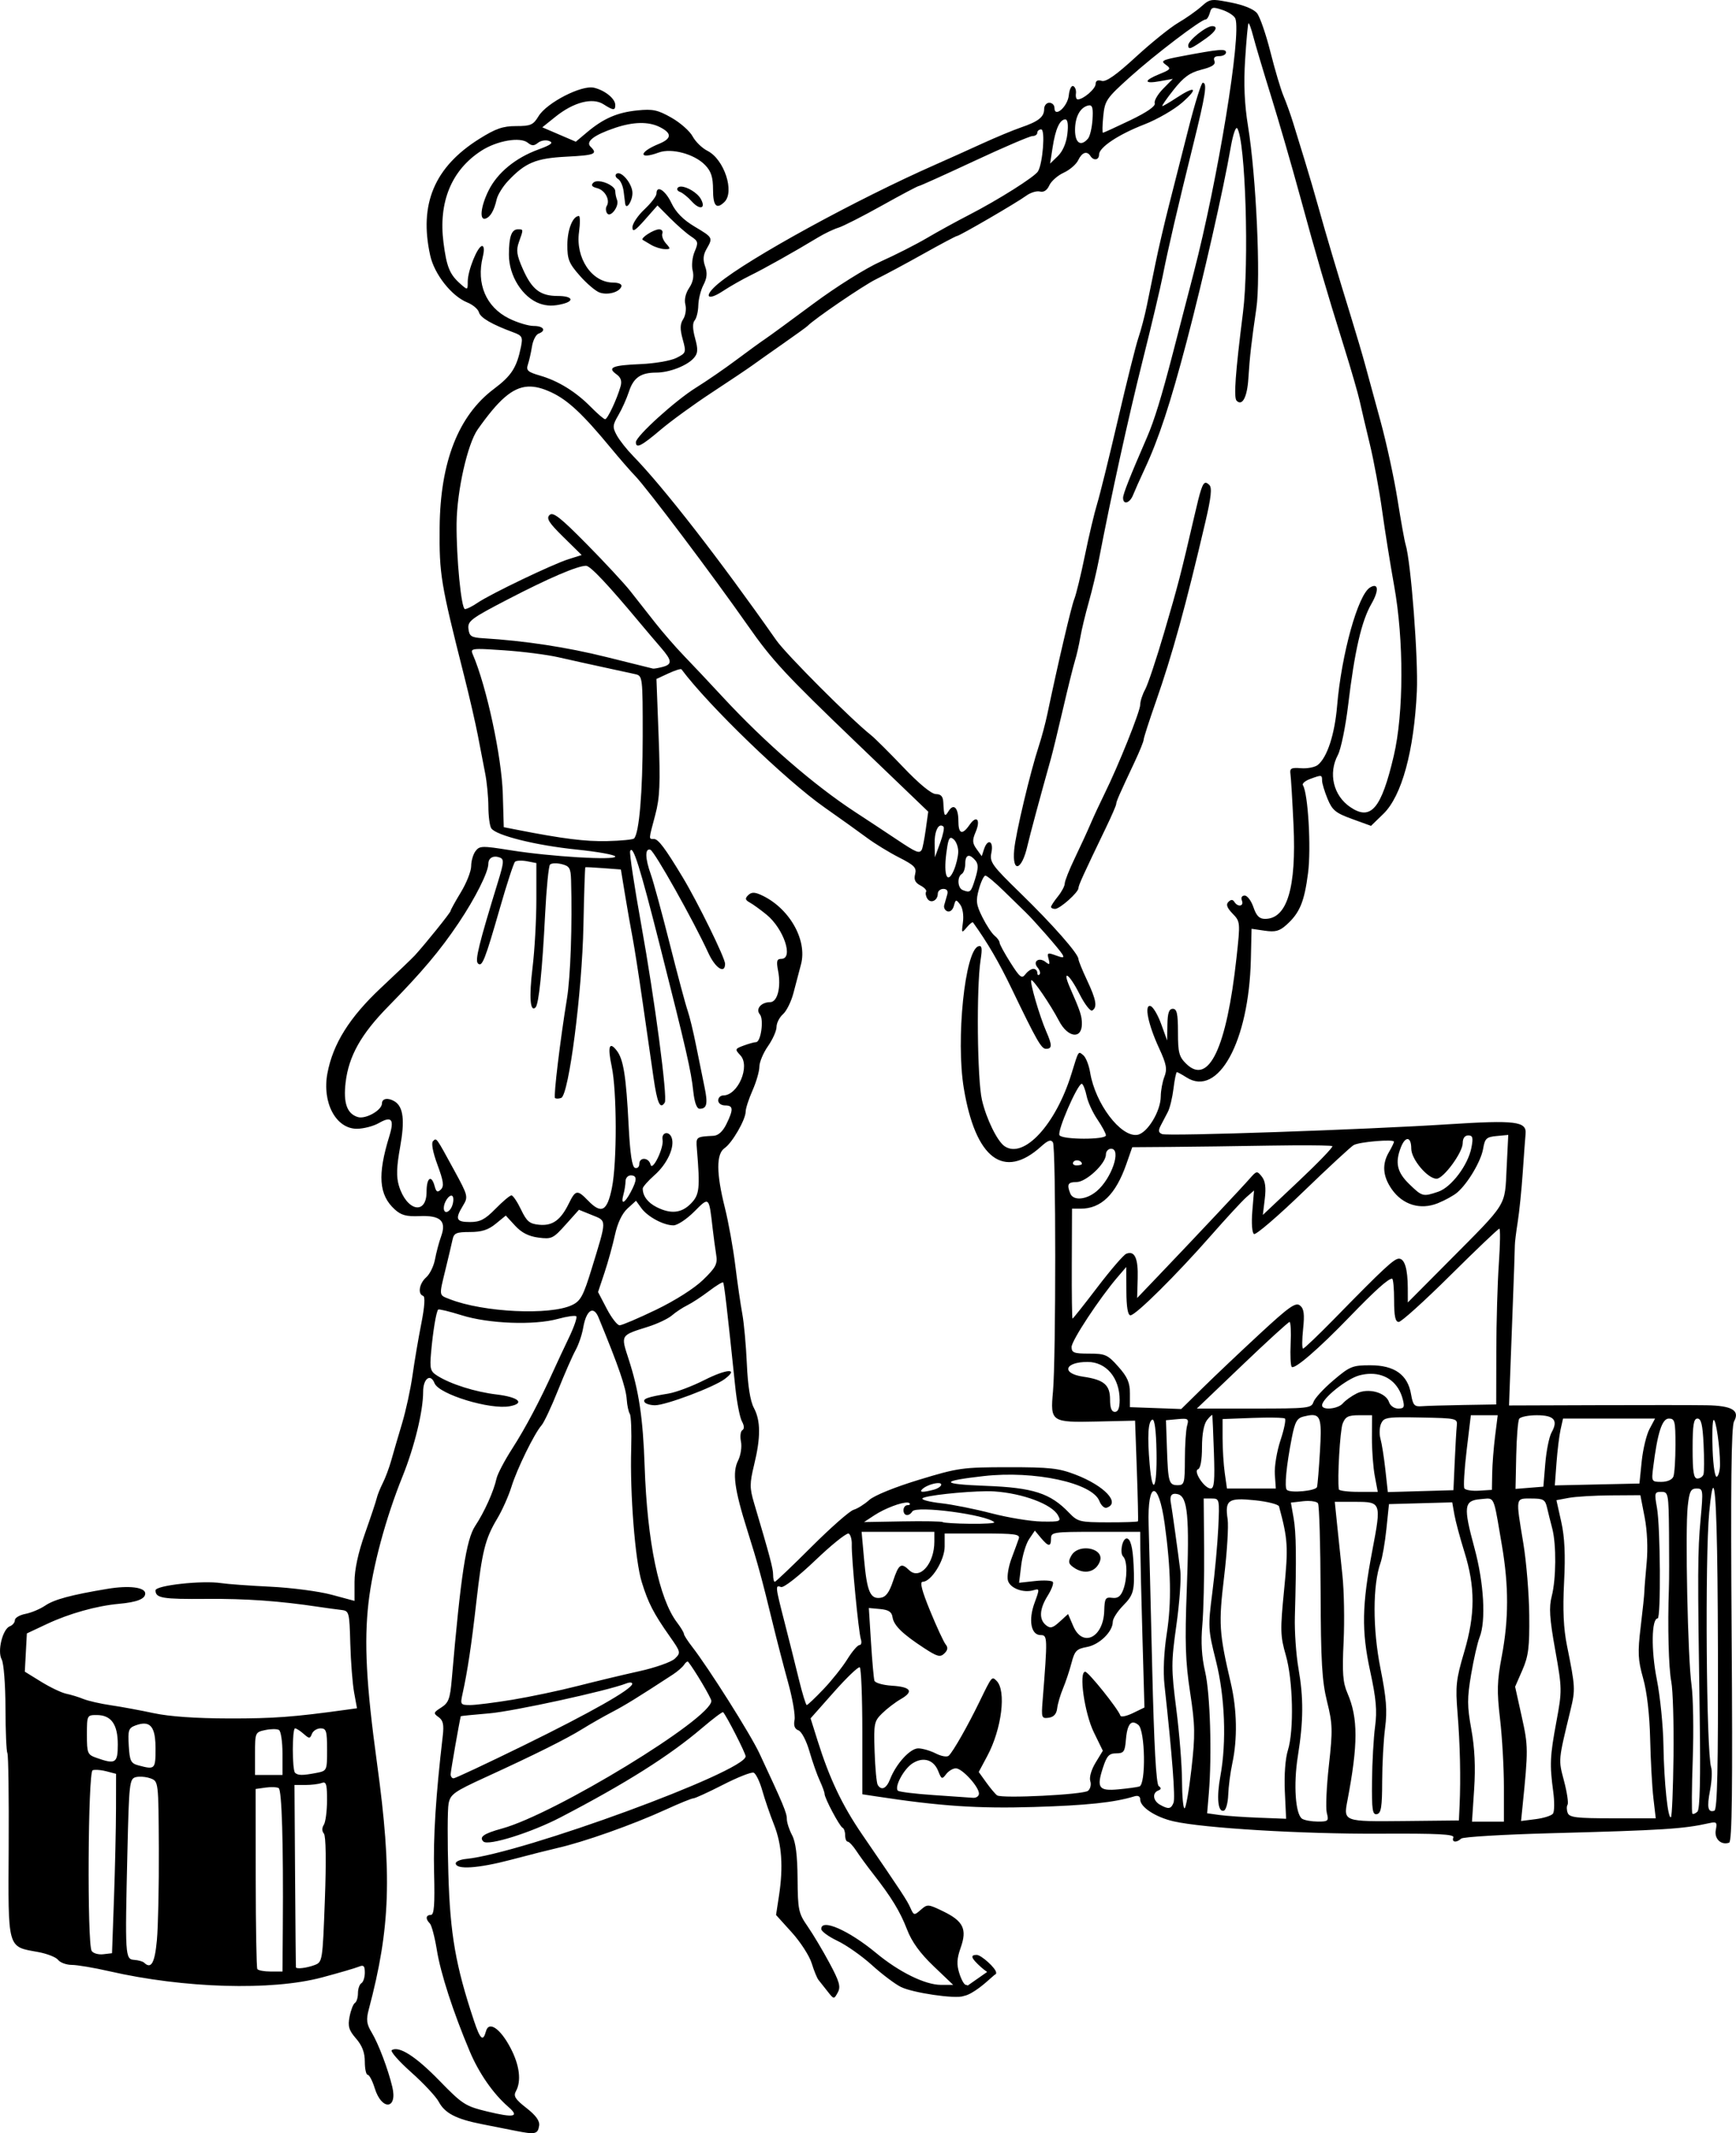
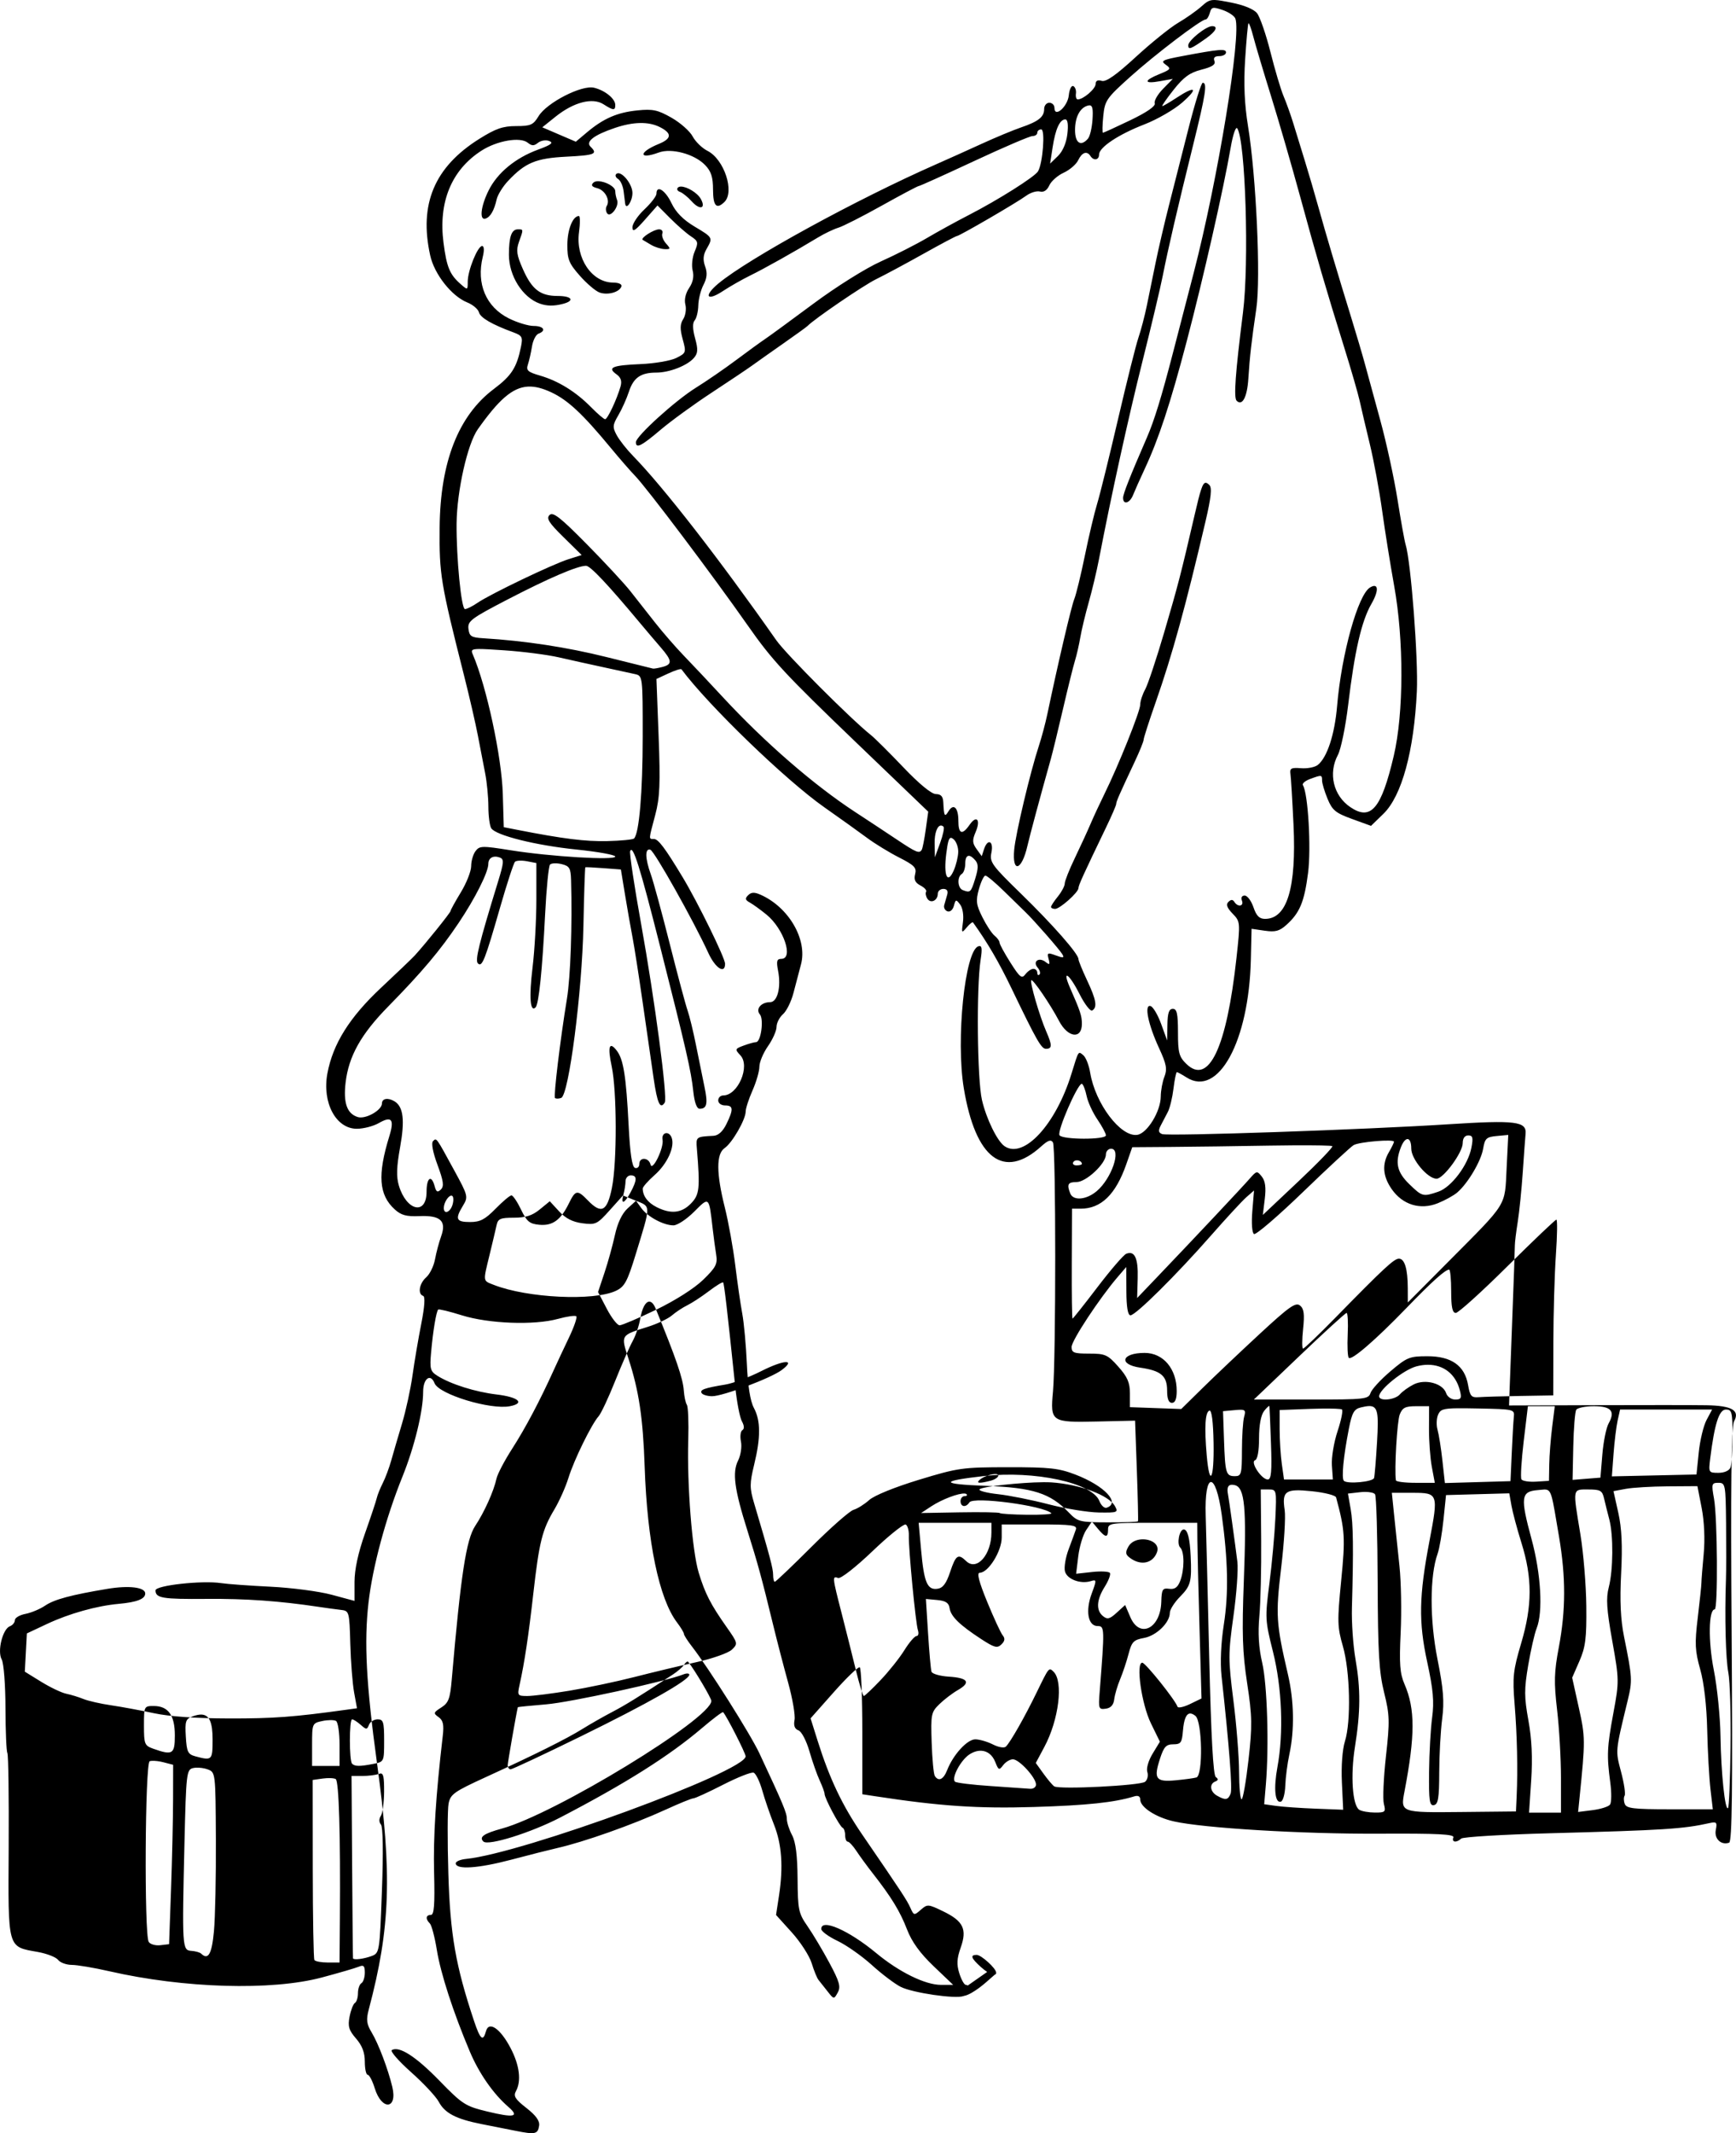
<svg xmlns="http://www.w3.org/2000/svg" width="265.55mm" height="326.24mm" version="1.1" viewBox="0 0 940.91 1156">
  <g transform="translate(367.62 -147.03)">
-     <path d="m291.01 147.04c-3.222-0.128-4.55 0.884-7.475 3.498-2.672 2.388-8.334 6.371-12.582 8.853-4.248 2.482-14.573 10.804-22.944 18.492-10.787 9.908-16.178 13.686-18.509 12.967-2.155-0.664-3.291-0.073-3.291 1.714 0 2.597-6.672 8.345-9.687 8.345-0.783 0-1.228-1.422-0.984-3.159s-0.394-3.565-1.417-4.062c-1.023-0.496-2.12 1.739-2.441 4.964-0.612 6.161-7.787 12.457-7.787 6.833 0-1.524-1.255-2.771-2.789-2.771-1.534 0-2.789 1.528-2.789 3.392 0 4.314-3.051 6.734-12.614 10.009-4.205 1.44-13.757 5.414-21.226 8.832-7.469 3.417-18.602 8.425-24.738 11.127-43.161 19.005-101.68 51.038-117.98 64.58-8.185 6.799-6.401 9.922 2.368 4.146 3.874-2.552 10.55-6.357 14.837-8.455 7.709-3.771 23.987-12.905 36.644-20.565 3.593-2.175 8.614-4.583 11.158-5.352 2.544-0.769 13.157-6.165 23.587-11.991 10.43-5.826 19.427-10.595 19.995-10.595 0.567 0 14.084-6.092 30.034-13.539s30.175-13.539 31.61-13.539c1.436 0 2.608-0.812 2.608-1.805s0.954-1.805 2.118-1.805c2.264 0 0.893 18.185-1.711 22.702-1.701 2.95-21.552 15.481-37.6 23.735-6.648 3.419-16.857 9.027-22.686 12.46-5.83 3.433-17.09 9.151-25.025 12.71-8.136 3.649-24.095 13.655-36.594 22.942-12.191 9.058-23.944 17.65-26.115 19.091-2.171 1.441-9.151 6.511-15.513 11.268-6.361 4.757-16.209 11.531-21.884 15.055-11.223 6.969-32.569 26.326-32.569 29.535 0 3.61 3.012 2.101 13.352-6.681 5.615-4.77 18.09-13.839 27.72-20.156 9.63-6.317 19.599-13.007 22.156-14.864s10.089-7.178 16.737-11.825c6.648-4.647 12.506-8.883 13.018-9.41 3.763-3.878 30.427-22.066 37.193-25.371 4.603-2.248 16.142-8.436 25.639-13.754 9.497-5.318 17.694-9.671 18.219-9.671 1.354 0 32.467-18.092 37.523-21.82 2.313-1.706 5.661-2.736 7.439-2.288 2.088 0.526 3.891-0.652 5.092-3.332 1.023-2.282 4.528-5.368 7.787-6.857s6.798-4.535 7.864-6.769c2.058-4.313 4.771-5.232 6.665-2.256 1.714 2.692 4.649 2.18 4.649-0.811 0-3.913 10.522-10.908 24.611-16.363 6.888-2.666 16.093-7.983 20.456-11.815 8.989-7.893 7.245-9.382-3.047-2.602-3.768 2.482-7.244 4.513-7.726 4.513-0.482 0 2.276-3.98 6.127-8.846 5.452-6.888 8.789-9.3 15.077-10.898 5.852-1.487 7.788-2.78 7.032-4.693-0.698-1.765 0.167-2.641 2.615-2.641 2.014 0 3.661-0.901 3.661-2.003 0-2.125-3.558-1.82-24.03 2.048-10.521 1.988-11.55 2.535-8.63 4.608 3.033 2.153 2.747 2.586-3.396 5.077-8.714 3.534-8.588 5.451 0.258 3.861l6.974-1.255-5.317 5.419c-2.925 2.982-4.944 6.503-4.486 7.823 0.534 1.54-4.223 4.83-13.257 9.17-7.75 3.723-14.415 6.769-14.812 6.769-0.397 0-0.322-4.041 0.167-8.98 0.836-8.443 1.7-9.71 14.489-21.21 13.607-12.237 38.517-31.185 40.996-31.185 0.724 0 1.747-1.61 2.277-3.579 0.858-3.185 1.616-3.356 6.876-1.576 3.25 1.1 6.38 3.188 6.955 4.643 3.409 8.624-9.49 87.421-22.541 137.7-2.448 9.432-7.504 28.927-11.238 43.323-6.268 24.17-10.17 36.852-14.158 46.031-9.246 21.283-12.916 30.568-12.916 32.683 0 3.974 3.65 2.934 5.423-1.544 0.884-2.234 3.689-8.529 6.236-13.99 7.694-16.496 13.906-35.358 22.89-69.498 8.82-33.522 19.942-82.526 23.761-104.7 1.222-7.096 2.795-11.695 3.585-10.492 4.462 6.79 6.507 72.748 3.095 99.847-4.139 32.868-5.091 46.07-3.443 47.748 3.042 3.099 5.722-1.923 6.353-11.899 0.757-11.974 1.692-20.167 4.344-38.165 2.432-16.5-0.08-71.405-4.515-98.715-1.938-11.931-2.413-22.833-1.569-36.103 0.665-10.456 1.48-19.293 1.809-19.642 0.329-0.348 1.507 2.901 2.622 7.221 1.115 4.32 5.441 18.818 9.611 32.221 4.169 13.403 11.233 37.773 15.698 54.154 9.015 33.074 13.982 50.079 23.99 82.134 3.72 11.914 7.477 24.911 8.35 28.882 0.873 3.971 3.357 14.531 5.517 23.467 2.16 8.935 5.165 25.182 6.679 36.103s4.439 29.198 6.498 40.616c5.319 29.493 5.227 69.055-0.214 92.189-6.754 28.717-12.394 35.349-23.58 27.743-9.169-6.234-12.024-18.27-6.705-28.255 1.647-3.091 4.148-15.254 5.561-27.028 3.53-29.418 7.23-45.499 12.622-54.863 4.2-7.294 3.835-11.617-0.748-8.867-6.544 3.926-15.467 35.992-17.852 64.15-1.313 15.504-5.37 27.916-10.464 32.02-1.548 1.247-5.638 2.049-9.088 1.78-5.342-0.416-6.193 0.045-5.742 3.12 0.291 1.986 1.036 14.348 1.656 27.472 1.617 34.242-3.459 51.052-15.415 51.052-3.093 0-4.697-1.608-6.298-6.318-1.181-3.475-3.31-6.318-4.733-6.318-1.535 0-2.154 1.101-1.518 2.708 1.223 3.094-2.183 3.719-4.075 0.747-0.89-1.398-1.824-1.406-3.247-0.025-1.423 1.381-0.773 3.203 2.263 6.339 4.198 4.338 4.229 4.687 2.121 23.943-5.343 48.801-15.024 69.306-27.157 57.528-3.982-3.865-4.566-6.05-4.566-17.145 0-10.102-0.574-12.721-2.789-12.721-2.068 0-2.824 2.218-2.931 8.574l-0.145 8.574-3.233-8.913c-1.778-4.903-4.35-9.278-5.717-9.72-3.629-1.174-1.431 9.8 4.558 22.755 4.016 8.688 4.524 11.389 2.913 15.502-1.073 2.74-1.966 7.57-1.983 10.732-0.043 8.095-7.389 20.045-12.785 20.794-8.975 1.247-22.713-16.945-25.479-33.741-0.671-4.076-2.361-8.332-3.756-9.456-2.758-2.222-2.427-2.749-6.382 10.098-8.47 27.514-25.864 46.333-36.263 39.234-3.953-2.699-9.879-14.822-12.251-25.068-2.57-11.101-3.049-60.859-0.73-75.869 0.987-6.392 0.721-8.015-1.206-7.4-7.308 2.331-12.261 50.608-7.896 76.941 6.345 38.274 21.708 49.816 41.951 31.509 3.675-3.323 5.275-3.867 6.364-2.158 1.634 2.567 1.651 117.12 0.018 135.02-1.497 16.424-0.968 16.785 23.918 16.222l20.58-0.465 0.963 26.961c0.528 14.829 0.801 27.236 0.61 27.571-0.19 0.335-7.557 0.588-16.374 0.564-15.299-0.041-16.263-0.283-21.117-5.327-10.092-10.487-19.37-13.468-44.933-14.438-24.878-0.943-25.25-2.586-1.202-5.303 27.478-3.104 58.839 3.648 62.698 13.5 0.942 2.404 2.704 4.051 3.912 3.66 7.726-2.5-1.086-11.889-16.846-17.949-9.098-3.499-13.913-4.029-36.517-4.009-24.869 0.022-27.034 0.328-48.351 6.812-13.131 3.994-24.229 8.509-26.965 10.972-2.557 2.301-6.369 4.688-8.474 5.303-2.105 0.614-12.367 9.643-22.802 20.061-10.435 10.418-19.382 18.94-19.882 18.94-0.501 0-0.912-1.7-0.912-3.78 0-3.424-1.73-9.952-10.319-38.885-2.435-8.203-2.432-10.594 0.036-20.759 3.611-14.869 3.566-23.852-0.153-30.832-1.954-3.667-3.274-11.964-3.796-23.83-0.44-10.012-1.559-22.265-2.488-27.229-0.929-4.964-2.635-16.743-3.788-26.175-1.154-9.432-3.708-23.555-5.673-31.386-4.654-18.537-4.687-29.027-0.105-32.144 4.105-2.793 11.408-15.458 11.408-19.783 0-1.67 1.674-6.826 3.719-11.458 2.046-4.632 3.719-10.427 3.719-12.879s2.092-7.45 4.649-11.102c2.557-3.653 4.649-8.356 4.649-10.454 0-2.098 1.578-5.2 3.505-6.893 1.927-1.693 4.486-6.894 5.688-11.561 1.202-4.666 3.023-11.582 4.046-15.368 3.625-13.415-6.572-31.021-21.887-37.795-3.355-1.484-5.034-1.42-6.741 0.254-1.795 1.76-1.612 2.595 0.879 3.959 1.736 0.951 5.826 3.908 9.088 6.572 9.338 7.628 14.795 23.964 8.005 23.964-2.431 0-2.758 1.222-1.743 6.47 1.721 8.903-0.343 16.997-4.333 16.997-4.874 0-8.007 3.74-5.546 6.618 2.274 2.659 0.563 15.044-2.078 15.044-0.91 0-3.914 0.833-6.672 1.851-4.8 1.771-4.877 2.001-1.805 5.296 5.467 5.864-1.326 21.736-9.302 21.736-1.494 0-2.717 1.218-2.717 2.708 0 1.504 1.653 2.708 3.719 2.708 4.504 0 4.652 2.064 0.719 10.108-1.948 3.985-4.396 6.211-6.974 6.346-9.529 0.499-9.565 0.528-9.03 7.013 1.78 21.554 1.423 24.894-3.171 29.64-5.09 5.259-10.892 5.888-18.604 2.017-4.844-2.431-7.573-6.068-7.573-10.098 0-0.888 2.899-4.175 6.443-7.305 6.939-6.13 11.136-15.437 9.186-20.371-1.493-3.777-5.599-2.72-4.874 1.255 0.795 4.362-5.532 17.403-6.52 13.436-0.98-3.939-6.095-4.19-6.095-0.3 0 1.572-1.046 2.523-2.325 2.112-1.608-0.517-2.676-7.659-3.465-23.167-1.349-26.526-2.791-35.63-6.389-40.337-4.088-5.348-5.091-2.306-2.789 8.458 2.854 13.346 2.929 52.082 0.127 65.87-2.599 12.793-5.679 14.39-13.054 6.769-5.682-5.871-6.677-5.71-10.272 1.643-4.426 9.054-8.85 12.241-16.054 11.571-5.272-0.49-6.774-1.746-9.887-8.25-2.019-4.22-4.356-7.672-5.19-7.672-0.835 0-4.702 3.249-8.594 7.221-5.737 5.854-8.361 7.221-13.871 7.221-7.536 0-8.225-1.609-3.799-8.881 2.904-4.771 2.755-5.368-4.722-19.067-10.083-18.473-9.571-17.769-11.546-15.851-1.017 0.987-0.043 6.094 2.441 12.795 3.275 8.835 3.657 11.614 1.841 13.376-1.816 1.762-2.518 1.385-3.378-1.809-1.74-6.457-4.373-4.65-4.373 3 0 12.9-10.842 10.542-15.001-3.261-1.445-4.795-1.27-10.223 0.665-20.918 2.63-14.538 1.75-21.833-2.982-24.754-3.509-2.166-6.857-1.641-6.857 1.079 0 3.697-8.866 8.709-13.101 7.404-5.862-1.806-7.918-7.644-6.603-18.76 1.688-14.265 8.347-26.142 23.049-41.116 18.277-18.616 28.156-30.333 38.239-45.358 8.966-13.36 16.065-27.491 16.065-31.974 0-3.227 2.706-4.733 6.175-3.441 2.427 0.904 2.308 2.597-0.915 13.091-10.386 33.812-12.571 42.682-10.907 44.296 2.272 2.205 3.752-1.534 12.048-30.402 3.704-12.888 7.335-23.996 8.071-24.683 0.735-0.687 3.638-0.811 6.451-0.275l5.114 0.977v19.79c0 10.884-0.928 27.435-2.063 36.78-1.953 16.074-1.323 24.522 1.613 21.672 1.778-1.726 3.668-20.151 5.205-50.685 0.7-13.9 1.889-25.925 2.641-26.725 0.752-0.8 3.579-0.916 6.284-0.257 4.277 1.042 4.946 2.175 5.132 8.677 0.695 24.299-0.286 52.394-2.248 64.336-3.586 21.818-7.329 52.889-6.472 53.721 0.5 0.485 2.015 0.468 3.367-0.035 4.137-1.541 11.327-57.212 12.048-93.293 0.346-17.317 0.817-31.582 1.046-31.699 0.229-0.117 4.654 0.105 9.836 0.497l9.422 0.712 2.274 13.838c1.251 7.611 3.06 17.9 4.021 22.864s3.434 20.804 5.499 35.2c2.065 14.396 4.729 32.876 5.92 41.067 2.01 13.825 3.569 17.246 6.069 13.32 1.617-2.54-5.437-55.835-12.778-96.536-3.733-20.701-6.426-38.572-5.986-39.713 1.457-3.776 5.252 8.28 16.112 51.175 14.379 56.794 16.907 67.821 18.106 78.975 0.652 6.07 1.89 9.477 3.44 9.477 3.968 0 4.562-2.732 2.611-11.984-1.018-4.826-3.059-14.868-4.537-22.314-1.477-7.446-3.546-15.976-4.598-18.954-1.053-2.978-5.402-19.225-9.665-36.103-4.263-16.878-8.883-33.834-10.268-37.682-3.139-8.722-3.242-14.297-0.243-13.327 2.199 0.711 23.394 38.445 31.44 55.974 3.768 8.209 9.055 11.608 9.055 5.821 0-3.132-14.796-33.316-22.984-46.888-9.608-15.924-13.226-20.732-15.604-20.745-2.882-0.015-2.921 0.725 0.719-12.953 2.51-9.432 2.833-16.871 1.852-42.594l-1.188-31.167 6.491-3.004c3.571-1.653 6.754-2.654 7.072-2.228 14.7 19.704 56.577 60.142 77.444 74.783 8.49 5.957 18.897 13.403 23.126 16.546 4.228 3.143 12.063 7.94 17.412 10.658 8.292 4.213 9.571 5.545 8.67 9.029-0.768 2.97 0.021 4.646 2.88 6.131 2.164 1.124 3.549 2.65 3.076 3.392-0.473 0.742-0.173 2.43 0.668 3.751 1.814 2.849 5.662 1.028 5.662-2.679 0-1.431 1.354-2.602 3.007-2.602 1.974 0 2.692 1.085 2.088 3.159-0.506 1.737-1.232 4.276-1.613 5.641-0.38 1.365 0.408 2.873 1.754 3.349 1.391 0.493 2.895-0.791 3.483-2.976 0.966-3.587 1.192-3.632 3.411-0.688 1.361 1.807 2.006 5.875 1.504 9.519-0.826 6.003-0.713 6.168 2.023 2.888 1.596-1.913 3.15-3.132 3.454-2.708 7.939 11.073 13.97 21.415 20.975 35.969 13.467 27.978 16.04 32.493 18.517 32.493 3.435 0 3.471-1.872 0.174-9.414-3.586-8.204-9.025-26.845-8.096-27.747 0.846-0.821 10.418 13.213 15.037 22.05 4.773 9.132 12.386 10.105 12.386 1.583 0-4.294-0.814-6.779-6.371-19.416-4.638-10.548-0.578-7.951 5.081 3.251 2.784 5.511 5.885 9.525 6.894 8.92 2.886-1.732 2.193-5.774-2.815-16.401-2.557-5.426-4.649-10.581-4.649-11.455 0-2.836-13.937-18.677-31.327-35.606-15.708-15.291-16.908-16.963-15.847-22.113 1.304-6.328-2.046-7.83-4.017-1.802l-1.231 3.765-2.793-3.871c-2.313-3.206-2.402-4.795-0.505-9.241 2.841-6.659 0.526-9.405-3.287-3.899-3.997 5.771-6.08 5.038-6.08-2.147 0-7.212-2.647-9.712-5.408-5.109-1.997 3.33-2.42 2.578-2.757-4.88-0.146-3.229-1.266-4.478-4.046-4.513-2.381-0.03-9.08-5.544-17.605-14.49-7.569-7.943-15.464-15.792-17.543-17.445-10.932-8.69-45.989-43.806-51.318-51.404-30.908-44.068-61.183-83.016-77.666-99.907-3.404-3.488-7.377-8.531-8.83-11.208-2.357-4.344-2.266-5.508 0.868-10.831 1.931-3.28 4.507-9.018 5.724-12.749 2.486-7.621 6.423-10.365 14.87-10.365 7.103 0 16.835-3.807 20.402-7.982 2.159-2.527 2.273-4.563 0.603-10.637-1.369-4.978-1.445-8.238-0.225-9.664 1.012-1.184 1.901-4.849 1.972-8.144 0.071-3.296 1.33-8.293 2.797-11.106 1.931-3.703 2.176-6.477 0.893-10.048-1.268-3.53-1.057-6.181 0.737-9.325 3.566-6.25 3.573-6.233-6.433-12.209-6.203-3.705-10.171-7.734-12.553-12.745-3.336-7.018-8.132-10.006-8.132-5.066 0 1.294-2.929 5.108-6.509 8.476-3.58 3.368-6.509 7.737-6.509 9.706 0 2.819 1.444 1.943 6.788-4.118l6.792-7.7 6.883 6.924c3.786 3.807 8.837 8.212 11.227 9.787 3.966 2.614 4.146 3.338 2.03 8.296-1.278 2.994-1.763 7.587-1.079 10.235 0.823 3.183 0.178 6.379-1.911 9.473-1.928 2.856-2.717 6.348-2.034 8.99 0.614 2.377 0.088 5.927-1.173 7.887-1.737 2.7-1.803 5.347-0.269 10.926 1.963 7.14 1.859 7.443-3.458 10.112-3.016 1.514-11.74 3.014-19.392 3.335-15.32 0.643-18.21 1.866-13.065 5.518 2.407 1.708 3.061 3.669 2.212 6.621-2.02 7.024-7.06 17.731-8.347 17.731-0.667 0-4.095-2.932-7.62-6.515-8.213-8.349-17.709-14.232-27.63-17.117-6.725-1.956-7.683-2.825-6.611-6.022 0.689-2.056 1.683-6.442 2.208-9.745 0.526-3.303 2.114-6.437 3.527-6.963 4.405-1.641 2.816-4.181-2.615-4.181-2.852 0-8.869-1.828-13.373-4.062-12.427-6.163-17.798-18.785-14.205-33.395 0.874-3.552 0.734-5.867-0.36-5.867-2.413 0-7.791 13.301-7.791 19.271 0 4.712-0.035 4.723-3.89 1.336-5.884-5.169-7.534-9.161-9.24-22.353-2.854-22.067 4.324-39.48 20.587-49.927 8.468-5.44 20.993-7.588 25.073-4.301 2.229 1.795 3.376 1.804 5.572 0.035 1.521-1.226 4.241-1.661 6.044-0.966 2.507 0.966 1.088 2.065-6.022 4.675-12.298 4.514-22.025 12.54-26.798 22.109-4.281 8.584-5.145 16.387-1.693 15.27 2.644-0.856 4.671-4.353 6.044-10.422 0.561-2.482 3.333-6.965 6.156-9.963 9.357-9.936 15.086-12.321 31.632-13.168 15.503-0.794 17.149-1.468 13.119-5.38-2.858-2.775 1.785-6.36 13.25-10.228 9.9-3.34 18.078-3.506 24.161-0.494 6.81 3.373 6.672 6.308-0.429 9.188-11.054 4.483-11.09 8.736-0.04 4.657 6.903-2.548 19.341 0.806 25.112 6.769 3.293 3.402 4.311 6.539 4.319 13.334 0.01 8.868 1.858 10.893 6.146 6.731 5.706-5.538-0.119-23.198-9.146-27.729-2.913-1.462-6.539-4.99-8.056-7.838-1.517-2.848-6.67-7.402-11.452-10.122-7.437-4.231-10.107-4.806-18.451-3.97-10.922 1.094-18.391 4.334-27.35 11.864l-6.069 5.102-18.168-7.799 7.224-5.793c9.765-7.829 19.994-10.48 25.912-6.716 5.417 3.446 6.418 3.508 6.418 0.391 0-3.383-5.557-7.892-11.503-9.332-6.685-1.619-25.613 8.093-30.081 15.435-2.888 4.746-4.262 5.348-12.16 5.348-7.174 0-11.061 1.353-19.991 6.956-24.286 15.237-32.727 35.3-26.573 63.155 2.251 10.186 11.613 22.053 20.093 25.462 3.012 1.211 5.855 3.613 6.32 5.338 0.799 2.967 6.975 6.558 18.745 10.901 4.67 1.724 5.103 2.559 4.039 7.788-2.29 11.254-5.134 15.689-14.634 22.808-19.28 14.446-29.136 39.586-29.449 75.111-0.225 25.493 0.527 30.055 13.257 80.329 2.891 11.418 6.257 26.039 7.482 32.493 1.225 6.453 2.997 15.631 3.937 20.396 0.941 4.765 1.725 12.888 1.74 18.051 0.016 5.163 0.716 10.44 1.555 11.723 2.539 3.884 24.154 9.27 46.302 11.536 11.507 1.177 20.921 2.881 20.921 3.787 0 2.153-35.043 0.05-56.686-3.402-15.561-2.482-16.869-2.449-19.061 0.462-1.295 1.719-2.357 5.371-2.357 8.116 0 2.745-2.51 9.122-5.579 14.173s-5.579 9.61-5.579 10.129c0 0.869-13.658 17.847-19.443 24.168-1.363 1.489-9.563 9.341-18.222 17.445-17.082 15.987-26.115 30.391-29.104 46.412-2.948 15.8 4.596 30.01 15.934 30.01 3.608 0 8.967-1.379 11.906-3.064 7.031-4.032 8.565-2.098 5.702 7.182-6.454 20.917-5.653 31.733 2.924 39.554 3.498 3.19 6.327 3.959 13.428 3.66 11.461-0.484 14.769 2.616 11.739 11.004-1.142 3.161-2.627 8.742-3.302 12.4-0.674 3.658-2.817 8.047-4.762 9.755-3.781 3.321-4.741 9.078-1.678 10.069 1.187 0.384 0.827 5.822-0.999 15.04-1.573 7.943-3.712 20.533-4.754 27.98-1.042 7.446-3.605 19.225-5.695 26.175-2.09 6.95-4.702 15.885-5.804 19.857s-3.175 9.534-4.606 12.361c-1.43 2.827-2.898 6.483-3.265 8.123-0.367 1.64-3.232 10.243-6.367 19.116-3.739 10.584-5.702 19.662-5.702 26.386v10.249l-12.418-3.342c-6.83-1.838-21.684-3.791-33.009-4.34-11.325-0.549-23.379-1.424-26.791-1.943-10.347-1.573-35.642 1.206-35.642 3.917 0 4.209 3.695 4.83 27.619 4.626 21.235-0.181 39.63 1.123 60.714 4.301 4.091 0.617 9.531 1.359 12.088 1.65 4.57 0.52 4.658 0.834 5.154 18.379 0.278 9.818 1.209 21.696 2.067 26.393l1.558 8.539-5.782 0.804c-28.498 3.956-39.515 4.773-63.609 4.721-17.955-0.039-32.305-1.046-40.738-2.856-7.16-1.537-17.62-3.467-23.246-4.291-5.625-0.823-12.32-2.347-14.877-3.388-2.557-1.041-6.741-2.323-9.298-2.849s-8.664-3.432-13.573-6.459l-8.924-5.504 0.556-10.366 0.556-10.362 10.853-5.102c12.023-5.654 26.932-9.839 38.929-10.926 9.866-0.894 14.376-2.657 14.376-5.616 0-3.379-8.791-4.46-20.456-2.517-19.756 3.291-28.871 5.743-33.782 9.086-2.727 1.856-7.538 3.872-10.693 4.485s-5.735 2.147-5.735 3.406-1.203 2.735-2.673 3.282c-3.954 1.473-6.941 13.495-4.468 17.981 1.117 2.027 2.027 13.684 2.056 26.368 0.028 12.505 0.493 23.495 1.032 24.422 0.539 0.927 0.856 23.767 0.705 50.756-0.314 55.955-0.856 54.007 15.836 57.003 4.895 0.878 9.83 2.809 10.965 4.291 1.136 1.482 4.483 2.7 7.439 2.708 2.956 0.01 12.067 1.546 20.249 3.42 40.492 9.274 88.008 10.668 115.3 3.381 9.205-2.458 18.201-5.084 19.991-5.835 2.616-1.097 3.254-0.464 3.254 3.233 0 2.53-0.837 5.101-1.86 5.715-1.023 0.614-1.86 3.051-1.86 5.415 0 2.365-0.742 4.745-1.649 5.288-0.907 0.544-2.206 3.876-2.888 7.404-1.022 5.287-0.405 7.378 3.509 11.892 3.325 3.836 4.747 7.602 4.747 12.562 0 3.895 0.705 7.08 1.565 7.08 0.861 0 2.583 3.292 3.825 7.316 3.757 12.172 12.431 11.507 9.516-0.73-2.292-9.621-7.526-23.449-11.143-29.443-2.83-4.689-3.114-6.945-1.602-12.636 11.731-44.146 12.701-73.182 4.457-133.29-5.858-42.707-7.074-65.635-4.62-87.091 2.214-19.357 9.344-45.836 18.353-68.151 6.556-16.24 11.263-35.527 11.263-46.147 0-7.134 3.995-10.107 6.175-4.594 2.377 6.013 30.249 14.519 40.84 12.463 8.416-1.634 4.681-4.942-7.184-6.36-11.588-1.385-24.811-5.551-32.075-10.108-3.898-2.445-4.244-3.735-3.44-12.798 1.016-11.453 2.783-22.078 3.839-23.104 0.393-0.381 6.166 1.017 12.829 3.106 14.576 4.571 39.186 5.489 52.063 1.943 4.888-1.346 9.368-1.98 9.956-1.41 0.587 0.57-1.196 5.76-3.963 11.532-2.766 5.772-6.497 13.742-8.292 17.713-7.419 16.413-15.33 31.364-22.443 42.421-4.152 6.453-7.994 13.764-8.536 16.246-1.506 6.901-6.594 18.214-11.536 25.649-4.894 7.364-7.843 26.657-12.723 83.206-0.906 10.497-1.735 12.709-5.695 15.227-4.264 2.712-4.377 3.126-1.446 5.207 2.444 1.734 2.973 4.072 2.277 10.045-3.816 32.762-5.205 54.667-4.711 74.3 0.438 17.372 0.017 22.845-1.751 22.843-2.755 0-3.025 2.2-0.567 4.601 0.965 0.943 2.675 7.4 3.799 14.35 2.07 12.797 8.844 33.668 17.87 55.057 4.998 11.844 12.737 22.964 20.888 30.01 6.234 5.389 3.222 6.052-11.416 2.51-11.916-2.883-13.451-3.874-26.035-16.8-12.704-13.049-21.75-18.848-25.705-16.476-0.986 0.592 3.717 5.978 10.453 11.97 6.736 5.992 13.488 13.217 15.001 16.056 3.284 6.165 9.372 9.336 23.14 12.054 5.625 1.11 13.994 2.769 18.596 3.684 10.575 2.103 11.959 1.795 12.662-2.817 0.394-2.588-1.748-5.56-6.905-9.583-6.067-4.732-7.136-6.441-5.684-9.075 3.039-5.512 1.994-14.038-2.858-23.333-5.572-10.673-11.815-14.953-13.373-9.167-1.574 5.842-3.108 4.49-6.516-5.743-9.942-29.856-12.876-46.691-13.864-79.522-0.536-17.822-0.485-34.949 0.116-38.06 0.989-5.118 2.906-6.482 20.155-14.381 26.652-12.205 43.838-20.777 52.531-26.192 4.091-2.549 11.204-6.603 15.807-9.012 7.329-3.835 13.845-7.853 33.1-20.417 2.546-1.661 5.3-4.077 6.12-5.366 0.82-1.289 1.795-1.959 2.168-1.491 3.505 4.394 12.542 19.644 12.542 21.165 0 9.596-84.845 61.322-113.44 69.16-9.934 2.723-12.618 4.598-10.094 7.048 2.56 2.485 25.863-4.814 41.733-13.073 35.388-18.416 59.057-33.355 76.794-48.467 5.94-5.061 11.067-8.91 11.398-8.553 1.913 2.067 12.204 22.247 12.197 23.918-0.033 8.216-120.95 52.582-151.55 55.607-3.068 0.303-5.579 1.362-5.579 2.355 0 3.587 12.05 2.814 30.019-1.929 10.083-2.661 21.26-5.494 24.84-6.297 14.386-3.225 40.995-12.643 58.931-20.854 7.352-3.366 14.115-6.121 15.03-6.121 0.915 0 8.143-3.312 16.061-7.362s15.378-6.993 16.581-6.544c1.202 0.45 3.309 4.777 4.678 9.618s4.221 13.156 6.342 18.478c4.268 10.715 5.128 22.899 2.724 38.624l-1.591 10.397 8.55 9.459c4.702 5.204 9.547 12.712 10.766 16.684 1.219 3.971 2.873 8.033 3.672 9.026 0.799 0.993 3.009 3.79 4.914 6.212 3.455 4.393 3.472 4.394 5.543 0.638 1.724-3.127 0.954-5.859-4.533-16.077-3.635-6.769-8.973-15.707-11.862-19.864-4.874-7.01-5.264-8.876-5.386-25.773-0.092-12.602-1.011-19.865-2.978-23.558-1.564-2.936-2.844-6.903-2.844-8.818 0-3.256-1.944-7.905-14.852-35.511-4.855-10.382-27.517-46.26-36.594-57.934-2.389-3.072-4.344-6.152-4.344-6.843s-1.672-3.455-3.716-6.145c-9.758-12.842-16.168-43.72-17.558-84.563-0.894-26.263-3.089-40.94-8.713-58.233-4.264-13.112-4.502-12.721 10.461-17.431 5.114-1.61 10.972-4.38 13.018-6.156s5.811-4.261 8.368-5.521 7.827-4.71 11.71-7.665c3.883-2.954 7.345-5.068 7.693-4.7 0.572 0.606 2.188 14.512 6.607 56.873 0.843 8.079 2.451 16.356 3.574 18.393 1.294 2.348 1.383 4.102 0.24 4.788-0.992 0.595-1.333 3.374-0.755 6.177 0.58 2.813-0.119 7.431-1.558 10.309-3.219 6.439-2.016 15.52 4.987 37.707 5.621 17.806 7.897 26.139 13.82 50.544 2.169 8.935 5.911 23.349 8.314 32.031 2.403 8.681 3.967 17.811 3.48 20.287-0.601 3.052 0.085 4.86 2.125 5.62 1.684 0.627 4.295 5.605 5.935 11.307 1.611 5.601 4.121 12.744 5.575 15.872 1.454 3.129 2.641 6.378 2.637 7.221-0.008 2.307 8.166 17.689 9.767 18.379 0.767 0.331 1.395 2.159 1.395 4.062s0.628 3.467 1.395 3.473c0.767 0.01 2.859 2.24 4.646 4.964 1.786 2.724 5.788 8.199 8.895 12.171 10.138 12.959 14.818 20.618 18.615 30.469 2.575 6.682 7.037 12.845 14.369 19.85l10.631 10.154h-6.592c-8.58 0-22.65-6.9-35.104-17.219-14.957-12.393-29.988-18.96-29.798-13.017 0.04 1.241 4.015 4.13 8.833 6.42s13.182 8.174 18.586 13.073c5.403 4.9 12.453 10.227 15.665 11.839 6.447 3.236 29.586 6.624 34.004 4.978 0.072-0.027 0.138-0.064 0.207-0.095 0.16-0.024 0.313-0.045 0.505-0.092 4.56-1.107 11.401-7.192 11.401-7.192l4.78-4.178c0.332-0.084 0.577-0.274 0.694-0.606l0.225-0.198-0.153-0.12c0.01-0.081 0.022-0.156 0.022-0.247 0-2.272-8.052-9.593-10.551-9.593-3.647 0-3.024 1.792 2.281 6.565 1.227 1.103 2.373 1.991 3.411 2.679l-10.544 7.372c-0.25-0.226-0.581-0.37-1.021-0.37-0.851 0-2.436-2.812-3.523-6.251-1.52-4.809-1.349-8.023 0.741-13.912 3.553-10.012 1.455-14.376-9.458-19.666-8.178-3.965-8.593-3.994-12.168-0.853-3.588 3.152-3.762 3.121-5.63-1.047-1.872-4.178-4.478-8.139-26.159-39.78-10.793-15.751-17.67-30.218-24.117-50.72l-3.836-12.192 12.629-14.247c6.946-7.835 13.256-13.877 14.024-13.426 0.767 0.451 1.395 16.119 1.395 34.816v33.991l6.974 1.068c34.991 5.362 55.556 6.757 86.009 5.832 28.816-0.875 43.601-2.439 54.395-5.75 2.107-0.646 3.254-0.044 3.254 1.703 0 4.147 8.386 9.611 18.153 11.832 16.153 3.673 69.701 6.886 111.32 6.678 32.216-0.161 40.946 0.281 40.248 2.048-1.037 2.623 1.674 3.013 4.25 0.61 0.972-0.906 22.686-2.209 48.256-2.895 61.5-1.649 72.085-2.323 86.245-5.486 3.926-0.877 4.318-0.467 3.501 3.681-0.945 4.797 2.868 8.445 7.232 6.917 1.586-0.555 1.935-29.477 1.355-112.62-0.562-80.442-0.197-112.94 1.3-115.65 3.302-5.989-1.082-8.552-15.019-8.782-6.648-0.11-33.427-0.126-59.509-0.039l-47.421 0.159 0.2-5.92c0.108-3.256 0.82-22.169 1.584-42.026 0.764-19.857 1.377-37.321 1.358-38.811-0.018-1.489 0.68-7.175 1.551-12.636 0.871-5.461 2.107-17.645 2.746-27.077 0.639-9.432 1.319-18.726 1.511-20.653 0.681-6.825-5.346-7.583-41.733-5.25-45.771 2.934-151.88 6.574-155.23 5.324-2.037-0.759-2.222-1.876-0.777-4.65 1.046-2.008 2.784-5.339 3.865-7.4 1.08-2.062 2.451-7.748 3.047-12.636 0.596-4.888 1.418-8.888 1.823-8.888 0.405 0 2.765 1.293 5.245 2.87 17.195 10.937 33.814-19.499 34.857-63.832l0.392-16.712 7.115 1.03c5.756 0.833 7.998 0.237 11.75-3.131 7.247-6.506 9.72-12.43 11.75-28.142 1.748-13.531 0.01-43.179-2.789-47.575-0.546-0.857 1.205-2.373 3.89-3.364 6.299-2.325 6.498-2.296 6.498 0.871 0 1.469 1.334 5.906 2.964 9.861 2.563 6.217 4.361 7.696 13.265 10.93l10.297 3.741 6.698-6.501c9.963-9.671 16.613-33.989 18.142-66.346 0.832-17.598-3.205-70.307-6.098-79.634-0.586-1.888-2.558-12.854-4.384-24.369-1.826-11.515-5.988-30.687-9.247-42.601-3.259-11.914-7.026-25.723-8.372-30.687s-4.703-16.337-7.46-25.272c-7.594-24.612-13.818-45.549-17.71-59.57-1.929-6.95-5.259-18.322-7.399-25.272-2.139-6.95-5.014-16.291-6.389-20.759-1.375-4.468-3.71-10.966-5.187-14.441-1.477-3.475-4.667-14.193-7.09-23.819-2.423-9.627-5.699-19.118-7.279-21.091-1.784-2.226-7.125-4.419-14.089-5.789-4.051-0.797-6.664-1.287-8.597-1.364zm-1.645 14.156c-3.272 0-12.945 7.754-12.945 10.376 0 2.648 1.344 2.121 9.763-3.829 5.24-3.703 6.623-6.547 3.182-6.547zm-5.089 30.687c-0.794 0-4.275 11.169-7.736 24.821-3.461 13.651-8.262 32.538-10.668 41.97-2.406 9.432-5.615 23.241-7.133 30.687-1.518 7.446-3.682 18.006-4.805 23.467-1.123 5.461-3.151 13.178-4.508 17.149s-6.338 23.873-11.071 44.226c-4.733 20.353-9.825 40.97-11.314 45.816-1.489 4.846-4.472 17.422-6.629 27.948-2.156 10.526-4.749 21.183-5.761 23.682-1.603 3.959-8.752 34.476-14.597 62.309-1.042 4.964-3.098 12.681-4.569 17.149-4.689 14.241-12.604 47.536-13.41 56.411-1.172 12.911 4.101 11.356 7.17-2.115 1.284-5.638 7.182-27.53 12.68-47.075 0.977-3.475 3.943-15.66 6.592-27.077 2.649-11.418 5.572-23.196 6.494-26.175 0.923-2.978 2.226-8.665 2.898-12.636 0.672-3.971 2.72-12.501 4.551-18.954 1.832-6.453 4.343-17.013 5.583-23.467 6.547-34.094 15.957-76.894 23.612-107.41 4.733-18.864 9.649-39.578 10.922-46.031 2.916-14.785 8.03-36.799 16.504-71.032 6.772-27.355 7.747-33.667 5.194-33.667zm-61.201 12.231c1.473 0.128 1.802 2.126 1.453 7.626-0.284 4.468-1.379 9.139-2.433 10.38-3.873 4.556-7.043 2.478-7.043-4.619 0-7.233 2.845-12.411 7.322-13.334 0.258-0.053 0.491-0.071 0.701-0.053zm-13.294 7.626c1.304 0 1.708 2.832 1.122 7.873-0.568 4.888-2.516 9.431-5.139 11.977l-4.224 4.1 1.362-8.814c1.539-9.965 3.888-15.136 6.879-15.136zm-242.35 29.157c-0.404 8e-3 -0.768 0.146-1.068 0.437-0.731 0.71-0.266 1.926 1.032 2.704 1.298 0.778 2.639 3.783 2.986 6.674 0.346 2.891 0.726 5.913 0.843 6.716 0.535 3.682 3.93-1.332 3.93-5.803 0-4.497-4.891-10.787-7.722-10.729zm-10.54 4.344c-1.23-0.059-2.285 0.166-2.909 0.772-1.44 1.397-0.849 2.242 2.081 2.986 4.262 1.082 7.158 6.512 5.154 9.66-0.638 1.002-0.564 2.756 0.163 3.899 1.771 2.781 6.777-3.779 5.448-7.139-0.534-1.351-0.973-3.476-0.973-4.724 0-2.557-5.273-5.277-8.964-5.454zm44.588 2.895c-0.727-5.4e-4 -1.318 0.174-1.693 0.564-0.763 0.794-0.248 1.836 1.144 2.316 1.392 0.48 4.241 2.777 6.327 5.105 4.397 4.908 7.892 4.028 4.98-1.255-1.89-3.427-7.609-6.728-10.758-6.731zm-55.346 15.954c-3.287 0-6.197 7.207-6.251 15.471-0.051 7.965 0.819 10.152 6.734 16.86 3.738 4.239 8.55 8.339 10.693 9.114 4.426 1.601 10.795-0.148 11.863-3.258 0.427-1.243-1.412-2.098-4.555-2.122-11.484-0.087-20.348-13.235-18.422-27.324 0.657-4.806 0.628-8.74-0.062-8.74zm-33.078 7.221c-3.441 0-4.849 4.002-4.849 13.778 0 11.462 7.392 23.151 16.737 26.467 3.867 1.372 7.646 1.414 12.553 0.138 6.59-1.714 4.888-4.28-2.84-4.28-9.447 0-13.977-3.488-18.869-14.526-3.385-7.638-3.76-10.233-2.125-14.787 2.486-6.924 2.499-6.79-0.607-6.79zm76.558 0c-2.896 0-10.323 4.784-8.877 5.719 0.51 0.329 2.6 1.567 4.646 2.75 2.046 1.183 5.316 2.198 7.264 2.256 3.215 0.096 3.281-0.186 0.708-3.053-1.559-1.737-2.457-4.174-1.994-5.415 0.463-1.241-0.323-2.256-1.747-2.256zm-71.081 85.222c3.893-0.209 8.007 0.921 12.785 3.166 8.86 4.163 16.929 11.709 31.923 29.848 4.924 5.957 10.931 12.862 13.348 15.344 6.34 6.511 42.268 54.208 61.187 81.231 13.134 18.76 20.091 26.265 58.851 63.466l38.856 37.287-1.344 9.646c-0.737 5.304-1.71 10.252-2.165 10.997-1.341 2.195-2.873 1.567-13.628-5.623-5.625-3.761-15.668-10.388-22.316-14.727-22.493-14.68-49.08-37.749-71.854-62.341-7.301-7.885-16.813-17.991-21.139-22.459-4.326-4.468-11.323-12.51-15.549-17.875-4.226-5.365-10.297-13.082-13.49-17.149-3.193-4.067-13.819-15.52-23.616-25.448-14.311-14.503-18.271-17.605-20.151-15.781-1.88 1.825-0.398 4.181 7.54 11.984l9.879 9.71-7.17 2.26c-8.661 2.73-42.413 18.914-49.299 23.64-2.715 1.863-5.774 3.388-6.799 3.388-1.997 0-4.724-27.93-4.537-46.458 0.178-17.592 5.918-43.094 11.467-50.939 11.156-15.773 18.654-22.708 27.219-23.167zm367.34 52.109c-1.721 0.011-2.933 4.201-5.964 17.279-7.506 32.385-9.002 38.163-16.533 63.811-4.227 14.396-8.878 28.331-10.337 30.966-1.459 2.635-2.655 6.327-2.655 8.201 0 3.573-11.771 32.935-19.396 48.383-2.45 4.964-5.843 12.275-7.54 16.246s-5.533 12.314-8.528 18.538c-2.995 6.224-5.448 12.41-5.448 13.747 0 1.337-1.674 4.495-3.719 7.02s-3.719 5.071-3.719 5.659c0 0.588 1 1.068 2.223 1.068 2.597 0 12.654-8.963 12.654-11.279 0-1.493 2.557-7.104 15.121-33.205 2.936-6.099 5.336-11.664 5.336-12.365 0-1.308 1.659-5.09 10.046-22.917 2.657-5.647 4.831-11.022 4.831-11.941 0-0.92 2.956-10.106 6.567-20.417 8.985-25.658 16.176-51.758 26.961-97.851 3.045-13.016 3.597-18.262 2.078-19.737-0.773-0.75-1.402-1.21-1.976-1.206zm-335.87 44.988c2.318 0 11.767 10.022 29.558 31.354 3.204 3.841 8.124 9.636 10.936 12.876 6.207 7.149 6.385 9.176 0.93 10.595-2.301 0.599-4.603 0.999-5.114 0.892-0.511-0.107-11.809-2.909-25.105-6.23-21.478-5.364-44.328-8.853-66.947-10.224-6.455-0.391-7.509-1.063-7.991-5.08-0.506-4.216 1.392-5.643 21.262-15.954 22.272-11.557 37.814-18.228 42.47-18.228zm-57.947 45.093c2.638-0.015 6.883 0.253 13.515 0.702 10.145 0.686 23.465 2.397 29.602 3.804s17.016 3.817 24.175 5.356c7.16 1.538 14.9 3.221 17.202 3.741 4.151 0.937 4.184 1.204 4.173 33.853-0.01 30.156-1.917 52.531-4.707 55.24-0.611 0.593-7.12 1.222-14.467 1.396-11.862 0.281-23.914-1.223-48.692-6.078l-7.439-1.46-0.523-17.9c-0.59-20.211-8.803-58.416-16.283-75.749-0.892-2.068-0.954-2.88 3.443-2.905zm250.33 95.648c0.45-2e-3 0.919 0.212 1.391 0.67 0.55 0.534-0.278 4.473-1.838 8.754l-2.837 7.785-0.145-7.563c-0.108-5.589 1.48-9.636 3.429-9.646zm5.405 6.699c0.388 2e-3 0.842 0.256 1.395 0.702 1.453 1.171 2.603 4.263 2.557 6.872-0.046 2.609-1.141 7.152-2.433 10.094-3.427 7.8-5.592 2.865-4.039-9.202 0.799-6.207 1.358-8.471 2.521-8.465zm9.632 9.731c0.924-0.039 2.149 0.77 3.588 2.454 1.699 1.987 1.685 4.258-0.065 9.928-2.301 7.455-2.658 7.777-6.796 6.156-2.776-1.087-3.098-7.153-0.465-8.733 1.023-0.614 1.86-3.098 1.86-5.521 0-2.785 0.69-4.234 1.878-4.284zm9.044 10.707c0.814 0 5.416 3.858 10.224 8.574 4.808 4.716 10.006 9.793 11.554 11.282 4.656 4.479 18.337 20.114 19.922 22.769 1.202 2.013 0.548 2.133-3.483 0.645-4.503-1.662-4.869-1.485-3.952 1.921 0.816 3.029 0.521 3.355-1.547 1.689-3.612-2.909-7.311-0.424-4.413 2.965 1.218 1.425 1.678 3.113 1.021 3.751-0.657 0.638-1.195 0.213-1.195-0.945 0-1.158-0.952-2.108-2.118-2.108-1.166 0-3.12 1.327-4.34 2.947-1.929 2.56-2.988 1.729-8.107-6.346-3.239-5.11-5.891-9.992-5.891-10.848s-1.212-2.532-2.695-3.727c-1.483-1.195-4.459-5.71-6.614-10.031-3.376-6.77-3.637-8.868-1.881-15.196 1.12-4.038 2.702-7.344 3.516-7.344zm52.161 112.83c0.078-0.017 0.147-8e-3 0.207 0.028 0.724 0.435 1.862 3.432 2.528 6.663 0.666 3.231 3.288 8.918 5.822 12.636 2.535 3.718 4.606 7.588 4.606 8.603 0 2.46-23.595 2.407-25.163-0.056-1.389-2.182 9.571-27.349 12.001-27.874zm231.25 27.705-0.893 17.988c-1.046 21.075 0.799 18.105-31.204 50.311l-22.345 22.483-0.025-7.802c-0.034-10.36-1.707-15.925-4.791-15.925-2.65 0-8.078 5.043-34.643 32.179-8.917 9.109-16.71 16.56-17.318 16.56-0.608 0-0.605-4.749 7e-3 -10.556 0.86-8.163 0.478-11.068-1.678-12.805-2.343-1.888-5.842 0.582-21.913 15.453-10.52 9.735-24.376 22.862-30.789 29.171l-11.663 11.473-13.907-0.504-13.911-0.501v-7.443c0-5.86-1.336-8.94-6.294-14.508-5.793-6.505-7.056-7.072-15.807-7.072-8.268 0-9.512-0.472-9.52-3.61-8e-3 -3.446 15.151-26.448 24.982-37.908l4.649-5.415 0.065 13.087c0.044 8.668 0.794 13.087 2.219 13.087 2.824 0 24.808-21.784 43.72-43.323 8.281-9.432 16.902-18.759 19.156-20.727l4.097-3.579-0.926 11.243c-0.533 6.476-0.146 11.709 0.912 12.343 1.01 0.606 12.986-9.668 26.613-22.832 13.627-13.164 25.969-24.583 27.426-25.374 3.272-1.778 21.927-3.325 21.836-1.812-0.036 0.604-1.262 3.127-2.724 5.609-3.854 6.544-3.377 13.06 1.464 20.043 5.915 8.532 15.509 11.484 24.974 7.689 3.87-1.552 8.611-4.161 10.533-5.8 5.767-4.915 12.934-17.003 14.074-23.738 0.949-5.608 1.776-6.381 7.348-6.9l6.276-0.585zm-21.691 0.264c2.446 0 2.761 1.224 1.711 6.657-1.82 9.415-10.879 21.447-17.954 23.841-8.307 2.811-8.712 2.702-15.763-4.143-6.601-6.408-7.772-11.583-4.507-19.916 2.453-6.263 5.622-5.856 5.622 0.723 0 5.758 8.881 16.306 13.726 16.306 3.724 0 14.169-14.235 14.169-19.31 0-2.619 1.108-4.157 2.997-4.157zm-94.424 5.377c11.812-0.069 20.378 0.094 20.761 0.451 0.511 0.476-7.756 9.054-18.375 19.063l-19.305 18.2 1.061-8.712c0.749-6.142 0.272-9.703-1.616-12.068-2.577-3.228-2.826-3.185-6.596 1.146-4.086 4.695-29.607 31.839-49.451 52.599l-11.528 12.061 0.301-10.637c0.314-10.992-1.656-15.216-6.222-13.331-1.45 0.599-8.47 8.749-15.604 18.111-7.133 9.362-13.206 17.022-13.493 17.022-0.288 0-0.47-13.403-0.403-29.785l0.12-29.785h4.631c11.154 0 19.037-7.657 24.793-24.094l3.229-9.223 21.222-0.155c11.672-0.085 35.864-0.407 53.763-0.716 4.475-0.077 8.775-0.125 12.712-0.148zm-99.186 1.844c5.82 0 0.317 16.203-7.816 23.016-5.635 4.72-12.676 5.314-14.3 1.206-1.951-4.935-1.266-6.17 3.425-6.17 5.212 0 15.881-9.996 15.894-14.892 5e-3 -1.737 1.262-3.159 2.797-3.159zm-18.506 6.286c1.305-5e-3 2.699 0.755 2.699 1.946 0 0.438-1.304 0.793-2.898 0.793-1.595 0-2.371-0.824-1.729-1.833 0.398-0.625 1.146-0.903 1.929-0.906zm-241.84 8.155c3.539 0 3.527 2.409-0.047 9.117-3.36 6.307-5.495 6.995-3.912 1.262 0.617-2.234 1.129-5.483 1.144-7.221 0.014-1.737 1.281-3.159 2.815-3.159zm-97.232 10.951c0.222 2e-3 0.425 0.081 0.599 0.25 0.66 0.641 0.652 2.851-0.022 4.911-1.33 4.069-4.713 5.146-4.667 1.488 0.037-2.899 2.533-6.66 4.09-6.649zm100.1 2.792 2.866 3.97c3.392 4.701 12.071 9.364 17.427 9.364 2.098 0 7.126-3.314 11.176-7.365 8.282-8.284 8.05-8.495 10.086 9.17 0.515 4.468 1.363 10.78 1.885 14.025 0.823 5.121-0.112 6.931-7.083 13.697-4.764 4.624-15.142 11.224-25.501 16.215-9.607 4.628-18.494 8.412-19.748 8.412-1.253 0-4.397-4.055-6.985-9.012l-4.704-9.012 3.472-10.394c1.909-5.716 4.466-14.952 5.681-20.526 1.412-6.479 3.87-11.651 6.817-14.339l4.609-4.206zm-30.927 4.894 7.075 2.866c8.14 3.297 8.149 1.889-0.174 29.041-4.526 14.764-6.004 17.508-10.642 19.723-11.925 5.693-48.125 3.953-66.293-3.184-6.01-2.361-5.881-1.417-2.23-16.423 1.586-6.517 3.276-13.677 3.756-15.911 0.751-3.499 2.053-4.062 9.4-4.062 6.357 0 9.919-1.133 13.987-4.456l5.459-4.46 5.038 5.472c3.521 3.825 7.327 5.771 12.636 6.463 7.17 0.933 7.999 0.537 14.79-7.041l7.199-8.028zm498.86 10.246c0.588 0 0.474 8.489-0.254 18.862-0.728 10.373-1.348 31.801-1.38 47.618l-0.058 28.755-17.903 0.3c-9.846 0.165-19.964 0.466-22.486 0.67-3.968 0.321-4.745-0.563-5.779-6.572-1.811-10.524-9.002-15.622-22.036-15.622-9.72 0-11.095 0.56-20.057 8.169-5.292 4.493-10.146 9.773-10.787 11.733v4e-3c-1.099 3.361-2.93 3.561-32.188 3.557l-31.026-4e-3 24.553-23.463c13.503-12.905 25.063-23.463 25.69-23.463 0.627 0 0.899 5.235 0.603 11.631-0.296 6.396-0.032 12.122 0.588 12.724 1.551 1.505 14.639-9.812 31.309-27.074 13.844-14.336 20.977-20.749 23.086-20.749 0.606 0 1.101 5.28 1.101 11.733 0 8.645 0.661 11.733 2.51 11.733 1.38 0 13.971-11.372 27.978-25.272 14.007-13.9 25.948-25.272 26.536-25.272zm-491.66 44.42c1.181-4e-3 2.374 1.179 3.4 3.674 11.082 26.957 14.845 37.901 15.302 44.533 0.218 3.165 0.964 6.632 1.66 7.704 0.695 1.072 1.035 9.601 0.755 18.954-0.726 24.312 2.121 60.46 5.673 72.061 3.482 11.37 6.428 17.1 15.179 29.528 6.045 8.585 6.124 8.93 2.789 12.132-1.888 1.813-10.549 4.87-19.243 6.79s-23.757 5.529-33.474 8.017c-9.717 2.489-25.554 5.83-35.195 7.425-9.641 1.595-19.997 2.898-23.013 2.898-5.213 0-5.418-0.289-4.184-5.867 2.72-12.29 4.866-26.533 7.489-49.684 3.167-27.95 4.811-34.521 11.398-45.538 2.671-4.468 6.114-12.185 7.653-17.149 3.015-9.729 12.453-28.993 16.359-33.395 1.321-1.489 5.324-10.019 8.895-18.954 3.571-8.935 7.844-18.683 9.494-21.662 1.651-2.978 3.515-8.445 4.144-12.149 1.021-6.01 2.949-9.312 4.918-9.318zm268.48 27.786c10.124 0 17.391 8.639 17.391 20.671 0 4.289-0.858 6.406-2.601 6.406-1.761 0-2.604-2.154-2.604-6.66 0-7.985-3.28-10.781-14.572-12.424-12.014-1.749-10.15-7.993 2.386-7.993zm-194.65 4.992c-2.235 0.119-6.996 1.763-13.123 4.865-6.582 3.333-15.31 6.611-19.396 7.284-11.457 1.889-14.08 2.833-12.923 4.65 0.587 0.921 3.136 1.675 5.666 1.675 5.838 0 31.881-9.8 37.741-14.201 3.978-2.988 4.269-4.392 2.034-4.273zm348.19 1.442c8.504-0.017 15.054 5.038 17.325 13.874 1.079 4.199 0.69 4.964-2.521 4.964-2.107 0-4.297-1.538-4.925-3.459-1.73-5.292-11.308-7.881-17.554-4.745-2.795 1.403-6.171 3.825-7.5 5.38-2.631 3.078-11.26 3.904-11.26 1.079 0-3.733 13.362-14.449 20.264-16.253 2.142-0.56 4.209-0.835 6.171-0.839zm-85.987 22.339c0.047 0.012 0.076 0.047 0.087 0.109 0.088 0.496 0.469 9.635 0.846 20.308 0.534 15.118 0.148 19.405-1.747 19.405-3.401 0-9.669-9.529-6.865-10.436 1.314-0.425 2.143-5.051 2.143-11.934 0-7.087 1.01-12.531 2.731-14.741 1.314-1.686 2.476-2.793 2.804-2.711zm53.893 0.039c5.08-0.223 5.447 3.833 4.529 19.402-0.573 9.72-1.299 18.527-1.613 19.567-0.636 2.108-14.428 3.404-16.352 1.537-1.397-1.356-0.28-13.04 2.702-28.279 1.687-8.62 2.791-10.591 6.422-11.476 1.716-0.418 3.139-0.7 4.311-0.751zm25.665 0.07h7.079l-0.058 12.185c-0.032 6.702 0.664 16.043 1.547 20.759l1.605 8.574h-10.439c-5.742 0-10.535-0.609-10.649-1.354-0.88-5.728 0.642-32.007 2.063-35.634 1.466-3.741 3.005-4.53 8.851-4.53zm60.631 0h7.286 7.286l-1.424 11.282c-0.783 6.205-1.492 15.307-1.576 20.223l-0.156 8.938-6.93 0.434c-3.812 0.238-7.404-0.313-7.983-1.223-0.579-0.91-0.031-10.204 1.22-20.653l2.277-19zm35.762 0c9.395 0 11.706 2.701 7.991 9.336-1.294 2.311-2.822 9.868-3.396 16.789l-1.046 12.583-7.548 0.606-7.551 0.61 0.381-18.027c0.211-9.914 0.938-18.894 1.616-19.959 0.678-1.065 4.978-1.939 9.553-1.939zm-73.728 1.118c2.761-0.025 6.305 0.025 10.896 0.116 19.537 0.387 19.883 0.468 19.45 4.545-0.243 2.283-0.749 11.054-1.126 19.493l-0.686 15.344-35.558 1.03-1.34-12.135c-0.736-6.674-1.93-14.217-2.651-16.761-0.722-2.544-0.561-6.265 0.356-8.268 1.155-2.522 2.376-3.289 10.66-3.364zm-73.91 0.176c6.022-0.078 10.576 0.098 11.082 0.483 0.675 0.513-0.394 5.805-2.375 11.762-1.981 5.957-3.364 14.283-3.073 18.503l0.53 7.672h-13.243-13.243l-1.184-8.373c-0.65-4.606-1.184-13.078-1.184-18.824v-10.443l16.272-0.617c2.237-0.084 4.411-0.136 6.418-0.162zm161.84 0.511h24.942 24.942l-3.015 5.662c-1.658 3.113-3.566 11.033-4.235 17.6l-1.217 11.938-45.87 1.015 0.912-12.241c0.502-6.733 1.504-14.881 2.227-18.108l1.315-5.867zm57.358 0c3.242 0 3.585 1.378 3.585 14.293 0 7.861-0.505 15.578-1.126 17.149-0.671 1.697-3.32 2.856-6.531 2.856-5.265 0-5.38-0.194-4.449-7.672 2.355-18.913 4.825-26.626 8.521-26.626zm15.527 0c2 0 2.802 3.404 3.302 13.99 0.363 7.694 0.341 15.005-0.051 16.246-0.392 1.241-1.877 2.256-3.302 2.256-2.022 0-2.593-3.563-2.593-16.246 0-12.836 0.556-16.246 2.644-16.246zm-278.41 0.116c2.508 0.036 2.545 0.924 1.747 3.815-0.636 2.307-1.169 10.487-1.184 18.182-0.023 12.85-0.333 13.99-3.803 13.99-4.861 0-5.293-1.447-5.924-19.857l-0.527-15.344 6.298-0.582c1.447-0.134 2.556-0.217 3.392-0.204zm-17.064 0.465c1.226-0.398 2.042 5.929 2.248 17.449 0.356 19.954-2.162 24.56-3.712 6.79-1.335-15.304-0.841-23.491 1.464-24.239zm304.2 0.19c1.233-0.734 3.464 14.574 3.49 23.943 9e-3 3.168-0.76 6.226-1.707 6.794-0.99 0.594-1.979-5.58-2.325-14.512-0.331-8.55-0.086-15.852 0.541-16.225zm-419.82 34.21c0.732 0.068 1.188 0.317 1.188 0.79 0 0.944-1.883 2.208-4.184 2.806-6.069 1.579-8.033 1.424-5.949-0.465 2.099-1.903 6.751-3.333 8.946-3.131zm419.62 2.563c1.564 0.018 2.404 28.944 2.553 87.31 0.166 64.452-0.336 87.127-1.932 87.645-3.53 1.143-4.134-1.752-2.325-11.152 0.942-4.892 1.196-10.473 0.567-12.4-2.588-7.914-3.378-113.46-1.035-138.17 0.836-8.813 1.56-13.235 2.172-13.228zm-9.037 0.363c3.569 0 3.66 0.699 2.19 16.698-1.614 17.562-1.66 27.949-0.472 107.35 0.491 32.832 0.088 49.76-1.217 51.027-1.074 1.042-2.317 1.544-2.76 1.118-0.443-0.426-0.357-13.638 0.192-29.362 0.55-15.724 0.252-33.87-0.661-40.323-2.027-14.316-3.492-83.924-2.045-97.026 0.877-7.94 1.652-9.477 4.773-9.477zm-294.16 1.368c1.854-0.117 4.213 5.767 5.866 17.731 3.42 24.754 3.768 42.644 1.151 59.425-1.566 10.044-2.044 20.726-1.25 27.98 4.191 38.26 5.95 61.125 4.903 63.772-1.365 3.454-2.775 3.658-7.355 1.068-3.782-2.139-4.293-6.365-0.93-7.689 1.67-0.658 1.746-1.337 0.262-2.408-1.395-1.007-2.55-22.015-3.552-64.671-0.817-34.749-1.68-69.366-1.918-76.927-0.379-12.044 0.968-18.163 2.822-18.281zm-90.894 0.106c1.718-0.014 3.24 0.015 4.482 0.099 15.378 1.037 31.141 6.948 34.429 12.911 1.859 3.371 1.369 3.56-8.793 3.406-5.917-0.09-18.141-2.088-27.165-4.439s-21.351-4.819-27.393-5.482c-6.043-0.664-10.59-1.828-10.105-2.591 0.973-1.528 22.52-3.806 34.545-3.903zm365.97 0.331c3.775 0 3.941 0.877 4.159 22.113 0.124 12.162 0.095 25.768-0.065 30.236-0.734 20.486-0.151 43.131 1.3 50.544 0.875 4.468 1.413 22.589 1.199 40.267-0.214 17.678-0.829 32.571-1.369 33.096-1.634 1.587-3.785-18.936-4.093-39.064-0.16-10.425-1.784-26.462-3.607-35.641-3.117-15.696-2.866-32.951 0.479-32.954 1.804 0 1.486-49.653-0.385-60.021-1.443-7.998-1.284-8.574 2.383-8.574zm-263.25 1.058c0.355 0.03 0.743 0.097 1.166 0.204 5.376 1.365 6.371 12.047 4.849 52.078-1.074 28.245-0.738 38.578 1.805 55.237 2.75 18.014 2.837 23.057 0.719 41.702-1.325 11.666-3.005 21.21-3.734 21.21s-1.34-6.702-1.362-14.892c-0.022-8.191-1.408-25.611-3.08-38.712-2.82-22.094-2.818-25.4 0.033-45.672 1.691-12.02 2.649-25.264 2.132-29.432-1.211-9.753-4.618-34.241-5.081-36.515-0.756-3.714 0.07-5.415 2.553-5.207zm251.88 0.747 2.31 11.882c1.408 7.244 1.835 16.93 1.093 24.821-0.669 7.117-1.22 14.158-1.239 15.647-0.011 1.489-0.902 10.019-1.983 18.954-1.692 13.977-1.506 17.885 1.337 27.98 2.069 7.348 3.485 19.622 3.788 32.835 0.267 11.604 1.06 26.023 1.762 32.041l1.275 10.94h-23.289c-19.571 0-23.465-0.457-24.419-2.87-0.624-1.579-0.665-3.607-0.091-4.509 0.574-0.902-0.291-6.695-1.921-12.872-3.099-11.74-3.194-10.71 3.516-38.416 2.698-11.139 2.627-12.434-1.907-34.883-1.883-9.324-2.347-19.433-1.576-34.298 0.774-14.934 0.328-24.496-1.529-32.81l-2.622-11.733 6.687-1.248c3.678-0.687 13.914-1.297 22.748-1.354l16.061-0.106zm-236.68 1.805h4.319c4.242 1e-3 4.303 0.272 3.585 15.795-0.402 8.687-1.855 24.503-3.225 35.144-2.398 18.615-2.323 20.015 1.95 37.005 4.888 19.435 5.831 43.935 2.405 62.492-2.15 11.647-1.33 19.763 1.892 18.718 1.151-0.373 2.218-4.264 2.368-8.648 0.15-4.384 1.145-12.033 2.212-16.997 2.843-13.224 2.559-28.986-0.781-43.323-6.426-27.583-6.719-32.197-3.668-57.74 1.608-13.462 2.47-27.502 1.914-31.202-1.571-10.464 0.339-11.79 14.826-10.284 6.865 0.714 12.731 2.211 13.032 3.328 4.818 17.852 5.06 21.86 2.753 45.199-2.159 21.84-2.074 25.056 0.919 35.408 3.919 13.557 4.512 40.852 1.122 51.574-1.384 4.378-2.056 13.454-1.645 22.236l0.694 14.843-14.895-0.578c-8.193-0.318-17.828-0.988-21.408-1.491l-6.509-0.913 0.915-10.82c1.751-20.764 0.736-54.144-2.001-65.877-1.88-8.058-2.358-15.977-1.526-25.272 0.667-7.445 1.11-25.926 0.984-41.067l-0.232-27.528zm177.56 0c6.559 0 7.531 0.566 8.546 4.964 0.63 2.73 1.897 7.807 2.815 11.282 2.266 8.58 2.124 27.424-0.28 36.688-1.573 6.065-1.194 11.945 1.881 29.14 3.747 20.946 3.765 22.02 0.654 38.782-3.508 18.895-3.707 23.241-1.725 37.996 0.733 5.461 0.666 10.825-0.149 11.917s-5.037 2.435-9.385 2.986l-7.907 1.001 0.759-7.499c3.182-31.398 3.169-32.982-0.381-49.021l-3.596-16.246 3.937-9.026c3.299-7.566 3.902-12.384 3.723-29.785-0.117-11.418-1.556-28.882-3.196-38.811-4.202-25.437-4.39-24.369 4.304-24.369zm-23.892 0.021c4.072-0.12 4.083 2.598 7.965 25.357 3.757 22.024 3.732 39.979-0.08 60.141-2.549 13.482-2.697 18.859-0.933 33.913 1.153 9.839 2.096 26.391 2.096 36.78v18.887h-8.648-8.648l1.166-17.6c0.793-11.991 0.31-22.3-1.515-32.352-2.295-12.642-2.313-16.905-0.131-29.785 1.401-8.267 3.464-17.319 4.584-20.114 3.549-8.861 2.374-29.486-2.757-48.369-6.149-22.627-5.751-25.802 3.334-26.534 1.469-0.118 2.627-0.297 3.567-0.324zm-97.007 1.294c2.599 0.018 4.754 0.504 5.281 1.29 0.703 1.049 1.343 22.621 1.424 47.939 0.12 37.792 0.745 48.443 3.494 59.496 3.023 12.153 3.118 15.511 0.995 34.541-1.294 11.594-1.801 23.201-1.13 25.797 1.131 4.373 0.772 4.718-4.86 4.693-3.344-0.015-7.146-0.684-8.452-1.488-3.713-2.287-4.846-18.544-2.372-34.023 3.045-19.052 3.128-31.384 0.32-47.498-1.298-7.446-2.174-20.037-1.95-27.98 0.9-32.019 0.728-45.52-0.679-53.495l-1.478-8.366 6.705-0.762c0.922-0.104 1.836-0.151 2.702-0.145zm14.394 0.49h11.296c13.843 0 13.993 0.425 9.08 26.175-5.68 29.774-5.94 43.75-1.217 65.493 3.253 14.976 3.835 21.492 2.68 30.067-0.81 6.02-1.559 19.294-1.663 29.499-0.161 15.711 0.241 18.472 2.637 18.006 2.291-0.446 2.837-3.807 2.866-17.653 0.019-9.406 0.732-22.469 1.584-29.03 1.232-9.498 0.712-16.122-2.55-32.492-4.23-21.233-4.199-45.066 0.073-57.014 0.997-2.789 2.436-11.089 3.196-18.446l1.38-13.376 34.291-0.945 1.169 6.628c0.644 3.646 3.076 12.721 5.405 20.167 5.954 19.042 5.925 33.992-0.105 54.338-4.4 14.846-4.783 18.357-3.592 33.035 1.367 16.853 1.781 35.366 1.115 49.952l-0.378 8.261-29.707 0.307c-32.78 0.338-32.898 0.295-30.739-10.979 5.84-30.496 5.854-44.885 0.054-58.262-2.524-5.821-2.914-11.017-2.103-27.913 0.548-11.418 0.256-27.664-0.647-36.103-0.903-8.439-2.2-20.827-2.884-27.528l-1.242-12.185zm-231.55 0.388c0.46 0.035 0.799 0.144 0.995 0.335 0.613 0.595 0.14 1.082-1.053 1.082-1.193 0-2.172 1.218-2.172 2.708 0 3.184 2.939 3.592 4.802 0.666 2.094-3.289 40.146 1.749 44.399 5.877 0.566 0.55-5.307 0.927-13.054 0.839-7.747-0.088-14.447-0.503-14.892-0.92-0.445-0.417-10.22-0.591-21.724-0.388l-20.917 0.37 5.579-3.667c5.8-3.811 14.821-7.15 18.037-6.903zm68.97 15.199 3.287 3.942c4.08 4.89 5.477 4.973 5.477 0.328 0-3.425 1.24-3.61 24.175-3.61h24.175l0.065 9.477c0.036 5.212 0.554 26.633 1.148 47.6l1.079 38.123-6.233 3.018c-3.429 1.66-6.48 2.301-6.781 1.424-1.285-3.741-17.378-23.826-19.09-23.826-3.598 0-0.403 22.425 4.682 32.849l4.863 9.963-3.959 6.512c-2.285 3.759-3.486 7.955-2.84 9.928 0.615 1.88 0.052 4.26-1.25 5.288-2.603 2.057-46.558 4.257-49.23 2.465-0.916-0.615-3.539-3.717-5.826-6.896l-4.159-5.782 4.631-8.659c7.881-14.742 10.425-35.51 4.994-40.781-2.535-2.461-2.444-2.578-9.218 11.36-6.401 13.171-14.187 26.859-16.624 29.224-0.915 0.888-3.971 0.376-7.046-1.181-2.987-1.512-7.274-2.755-9.523-2.761-4.388-0.012-11.965 8.28-15.262 16.698-1.996 5.096-4.651 6.338-6.69 3.134-0.637-1.001-1.402-9.129-1.7-18.066-0.511-15.351-0.278-16.502 4.202-20.851 2.608-2.531 7.095-5.954 9.974-7.605 7.22-4.14 5.583-6.615-4.809-7.27-4.833-0.305-9.094-1.523-9.469-2.708-0.375-1.184-1.207-10.534-1.852-20.777l-1.173-18.623 6.138 0.571c4.608 0.43 6.278 1.53 6.701 4.411 0.655 4.458 5.398 9.101 17.1 16.733 7.201 4.696 8.735 5.101 10.998 2.912 1.867-1.806 2.071-3.224 0.701-4.89-1.061-1.291-4.844-9.456-8.408-18.143-4.514-11.002-5.743-15.795-4.05-15.795 4.645 0 11.918-11.671 11.917-19.123v-7.051h20.551c17.425 0 20.412 0.412 19.65 2.708-0.494 1.489-2.262 6.317-3.926 10.725-1.664 4.409-2.562 9.8-1.998 11.984 1.104 4.269 8.4 7.021 14.024 5.288 3.174-0.978 3.199-0.62 0.469 6.752-3.496 9.437-1.998 17.6 3.229 17.6 3.793 0 3.826 1.033 1.079 35.761-0.713 9.008-0.514 9.553 3.302 9.026 2.752-0.38 4.236-2.015 4.598-5.073 0.294-2.482 1.724-7.356 3.182-10.831 1.457-3.475 3.528-9.682 4.598-13.792 1.709-6.564 2.727-7.616 8.357-8.641 6.748-1.229 14.009-8.301 14.009-13.644 0-1.704 2.51-5.648 5.579-8.765 5.75-5.841 6.341-8.101 5.713-21.947-0.438-9.659-1.683-14.441-3.759-14.441-2.378 0-3.896 7.864-1.892 9.808 2.338 2.269 2.307 12.13-0.058 18.168-1.354 3.456-2.966 4.593-5.931 4.181-3.608-0.501-4.093 0.298-4.282 7.023-0.409 14.503-11.693 20.138-16.759 8.37l-2.844-6.607-4.566 4.164c-3.787 3.453-5.051 3.772-7.41 1.872-3.886-3.131-3.554-8.814 0.926-15.947 2.064-3.286 3.329-6.644 2.811-7.457-0.518-0.813-4.853-1.048-9.632-0.525l-8.688 0.952 1.162-9.523c0.639-5.236 2.562-11.596 4.275-14.134l3.116-4.615zm-93.901 0.659h19.719 19.719v5.299c0 12.043-7.948 21.023-13.682 15.457-4.331-4.204-5.627-3.327-8.695 5.881-2.094 6.283-3.921 8.713-6.85 9.124-5.532 0.777-7.307-3.4-8.873-20.868l-1.337-14.892zm-7.239 0.924c0.116-0.017 0.206-6e-3 0.269 0.032 0.999 0.599 1.739 3.269 1.645 5.934-0.239 6.784 3.666 47.461 4.925 51.313 0.571 1.746 0.225 3.173-0.77 3.173s-3.954 3.452-6.574 7.672c-2.62 4.22-8.442 11.53-12.938 16.246-4.496 4.716-8.566 8.575-9.048 8.575-0.481 0-2.411-6.295-4.286-13.99-1.875-7.694-5.36-21.592-7.747-30.885-5.063-19.706-5.122-20.287-1.885-19.081 1.394 0.519 9.47-5.785 18.658-14.564 8.354-7.983 16.003-14.175 17.75-14.424zm128.2 8.042c-2.947 0.14-5.869 1.37-7.308 3.981-1.79 3.247-1.585 4.33 1.217 6.318 5.763 4.09 12.045 2.663 14.285-3.247 1.701-4.489-3.282-7.285-8.194-7.051zm-246.16 72.713c0.571 0.047 0.911 0.29 0.883 0.716-0.194 2.906-22.579 15.593-58.917 33.395-19.972 9.785-37.039 17.79-37.927 17.79-0.888 0-1.6-1.015-1.58-2.256 0.026-1.606 4.61-27.864 5.481-31.4 0.036-0.145 6.966-0.84 15.404-1.544 13.108-1.094 64.414-12.3 74.386-16.246 0.895-0.354 1.699-0.502 2.27-0.455zm-289.41 17.604c7.859 0 11.445 4.996 11.445 15.94 0 10.184-1.201 10.93-11.623 7.235-4.792-1.699-5.114-2.483-5.114-12.492 0-10.534 0.074-10.683 5.292-10.683zm562.01 4.076c0.762 0.062 1.631 0.489 2.608 1.276 3.722 2.999 4.197 32.268 0.541 33.374-1.278 0.387-6.361 1.08-11.296 1.541-10.748 1.004-12.013-0.769-8.416-11.804 2.074-6.363 3.318-7.704 7.159-7.704 4.086 0 4.723-0.875 5.241-7.221 0.535-6.551 1.876-9.65 4.162-9.463zm-535.89 0.582c4.141 0.301 5.786 4.458 5.786 13.458 0 11.316-0.27 11.582-9.298 9.16-4.096-1.099-4.716-2.367-5.212-10.672-0.503-8.431-0.111-9.594 3.719-10.997 1.966-0.72 3.625-1.049 5.005-0.948zm81.421 2.563c0.687 0 2.76 1.33 4.609 2.955 3.113 2.734 3.448 2.734 4.529 0 0.642-1.624 2.753-2.955 4.689-2.955 3.086 0 3.519 1.42 3.519 11.508 0 11.445-0.032 11.514-5.811 12.636-7.415 1.44-10 1.424-11.543-0.074-1.623-1.576-1.617-24.07 7e-3 -24.07zm-11.703 0.416c1.348-0.01 2.447 0.148 2.971 0.462 1.048 0.628 1.903 6.377 1.903 12.77v11.624h-7.439-7.439v-11.589c0-11.389 0.098-11.611 5.535-12.77 1.522-0.324 3.119-0.49 4.468-0.497zm352.71 16.606c3.294 0.146 6.077 2.271 7.602 6.149 1.743 4.431 2.08 4.561 4.282 1.65 1.315-1.738 3.688-3.159 5.274-3.159 3.396 0 12.513 9.967 12.513 13.68 0 1.413-1.464 2.444-3.254 2.292s-11.404-0.821-21.364-1.484c-9.96-0.663-18.651-1.731-19.312-2.373-2.066-2.006 3.182-11.8 7.943-14.829 2.181-1.387 4.34-2.012 6.316-1.925zm-449.48 5.475c1.58-0.081 4.007 0.203 6.182 0.769l5.27 1.371-0.036 18.82c-0.02 10.351-0.512 32.223-1.097 48.605l-1.064 29.785-4.769 0.557c-2.623 0.305-5.443-0.502-6.265-1.795-2.507-3.938-2.01-96.963 0.523-97.908 0.298-0.111 0.73-0.177 1.257-0.204zm23.918 3.702c1.961-0.088 4.42 0.245 6.2 0.902 4.309 1.59 4.315 1.652 4.504 38.031 0.104 20.041-0.371 42.423-1.053 49.737-1.156 12.38-3.115 15.796-6.93 12.093-0.682-0.662-3.082-1.337-5.336-1.498-4.951-0.354-5.038-1.709-3.694-58.984 0.866-36.912 1.124-39.177 4.555-40.048 0.5-0.127 1.101-0.203 1.754-0.233zm99.8 3.17c1.748-0.211 2.099 1.91 2.078 9.703-0.016 5.815-0.806 11.762-1.754 13.218-1.068 1.64-1.046 3.44 0.058 4.731 1.097 1.284 1.297 15.069 0.523 35.867-1.247 33.52-1.29 33.795-5.728 35.433-4.201 1.55-9.633 2.204-9.952 1.199-0.079-0.248-0.288-22.587-0.465-49.641l-0.323-49.19h5.895c3.24 0 7.215-0.49 8.833-1.093 0.31-0.115 0.586-0.196 0.835-0.226zm-26.947 2.489c1.289 0.05 2.33 0.225 2.808 0.511 1.728 1.037 2.589 29.914 2.248 75.488l-0.182 23.918h-6.396c-3.519 0-6.775-0.609-7.235-1.354-0.46-0.745-0.856-23-0.879-49.458l-0.04-48.108 5.372-0.765c1.478-0.21 3.015-0.283 4.304-0.233z" />
+     <path d="m291.01 147.04c-3.222-0.128-4.55 0.884-7.475 3.498-2.672 2.388-8.334 6.371-12.582 8.853-4.248 2.482-14.573 10.804-22.944 18.492-10.787 9.908-16.178 13.686-18.509 12.967-2.155-0.664-3.291-0.073-3.291 1.714 0 2.597-6.672 8.345-9.687 8.345-0.783 0-1.228-1.422-0.984-3.159s-0.394-3.565-1.417-4.062c-1.023-0.496-2.12 1.739-2.441 4.964-0.612 6.161-7.787 12.457-7.787 6.833 0-1.524-1.255-2.771-2.789-2.771-1.534 0-2.789 1.528-2.789 3.392 0 4.314-3.051 6.734-12.614 10.009-4.205 1.44-13.757 5.414-21.226 8.832-7.469 3.417-18.602 8.425-24.738 11.127-43.161 19.005-101.68 51.038-117.98 64.58-8.185 6.799-6.401 9.922 2.368 4.146 3.874-2.552 10.55-6.357 14.837-8.455 7.709-3.771 23.987-12.905 36.644-20.565 3.593-2.175 8.614-4.583 11.158-5.352 2.544-0.769 13.157-6.165 23.587-11.991 10.43-5.826 19.427-10.595 19.995-10.595 0.567 0 14.084-6.092 30.034-13.539s30.175-13.539 31.61-13.539c1.436 0 2.608-0.812 2.608-1.805s0.954-1.805 2.118-1.805c2.264 0 0.893 18.185-1.711 22.702-1.701 2.95-21.552 15.481-37.6 23.735-6.648 3.419-16.857 9.027-22.686 12.46-5.83 3.433-17.09 9.151-25.025 12.71-8.136 3.649-24.095 13.655-36.594 22.942-12.191 9.058-23.944 17.65-26.115 19.091-2.171 1.441-9.151 6.511-15.513 11.268-6.361 4.757-16.209 11.531-21.884 15.055-11.223 6.969-32.569 26.326-32.569 29.535 0 3.61 3.012 2.101 13.352-6.681 5.615-4.77 18.09-13.839 27.72-20.156 9.63-6.317 19.599-13.007 22.156-14.864s10.089-7.178 16.737-11.825c6.648-4.647 12.506-8.883 13.018-9.41 3.763-3.878 30.427-22.066 37.193-25.371 4.603-2.248 16.142-8.436 25.639-13.754 9.497-5.318 17.694-9.671 18.219-9.671 1.354 0 32.467-18.092 37.523-21.82 2.313-1.706 5.661-2.736 7.439-2.288 2.088 0.526 3.891-0.652 5.092-3.332 1.023-2.282 4.528-5.368 7.787-6.857s6.798-4.535 7.864-6.769c2.058-4.313 4.771-5.232 6.665-2.256 1.714 2.692 4.649 2.18 4.649-0.811 0-3.913 10.522-10.908 24.611-16.363 6.888-2.666 16.093-7.983 20.456-11.815 8.989-7.893 7.245-9.382-3.047-2.602-3.768 2.482-7.244 4.513-7.726 4.513-0.482 0 2.276-3.98 6.127-8.846 5.452-6.888 8.789-9.3 15.077-10.898 5.852-1.487 7.788-2.78 7.032-4.693-0.698-1.765 0.167-2.641 2.615-2.641 2.014 0 3.661-0.901 3.661-2.003 0-2.125-3.558-1.82-24.03 2.048-10.521 1.988-11.55 2.535-8.63 4.608 3.033 2.153 2.747 2.586-3.396 5.077-8.714 3.534-8.588 5.451 0.258 3.861l6.974-1.255-5.317 5.419c-2.925 2.982-4.944 6.503-4.486 7.823 0.534 1.54-4.223 4.83-13.257 9.17-7.75 3.723-14.415 6.769-14.812 6.769-0.397 0-0.322-4.041 0.167-8.98 0.836-8.443 1.7-9.71 14.489-21.21 13.607-12.237 38.517-31.185 40.996-31.185 0.724 0 1.747-1.61 2.277-3.579 0.858-3.185 1.616-3.356 6.876-1.576 3.25 1.1 6.38 3.188 6.955 4.643 3.409 8.624-9.49 87.421-22.541 137.7-2.448 9.432-7.504 28.927-11.238 43.323-6.268 24.17-10.17 36.852-14.158 46.031-9.246 21.283-12.916 30.568-12.916 32.683 0 3.974 3.65 2.934 5.423-1.544 0.884-2.234 3.689-8.529 6.236-13.99 7.694-16.496 13.906-35.358 22.89-69.498 8.82-33.522 19.942-82.526 23.761-104.7 1.222-7.096 2.795-11.695 3.585-10.492 4.462 6.79 6.507 72.748 3.095 99.847-4.139 32.868-5.091 46.07-3.443 47.748 3.042 3.099 5.722-1.923 6.353-11.899 0.757-11.974 1.692-20.167 4.344-38.165 2.432-16.5-0.08-71.405-4.515-98.715-1.938-11.931-2.413-22.833-1.569-36.103 0.665-10.456 1.48-19.293 1.809-19.642 0.329-0.348 1.507 2.901 2.622 7.221 1.115 4.32 5.441 18.818 9.611 32.221 4.169 13.403 11.233 37.773 15.698 54.154 9.015 33.074 13.982 50.079 23.99 82.134 3.72 11.914 7.477 24.911 8.35 28.882 0.873 3.971 3.357 14.531 5.517 23.467 2.16 8.935 5.165 25.182 6.679 36.103s4.439 29.198 6.498 40.616c5.319 29.493 5.227 69.055-0.214 92.189-6.754 28.717-12.394 35.349-23.58 27.743-9.169-6.234-12.024-18.27-6.705-28.255 1.647-3.091 4.148-15.254 5.561-27.028 3.53-29.418 7.23-45.499 12.622-54.863 4.2-7.294 3.835-11.617-0.748-8.867-6.544 3.926-15.467 35.992-17.852 64.15-1.313 15.504-5.37 27.916-10.464 32.02-1.548 1.247-5.638 2.049-9.088 1.78-5.342-0.416-6.193 0.045-5.742 3.12 0.291 1.986 1.036 14.348 1.656 27.472 1.617 34.242-3.459 51.052-15.415 51.052-3.093 0-4.697-1.608-6.298-6.318-1.181-3.475-3.31-6.318-4.733-6.318-1.535 0-2.154 1.101-1.518 2.708 1.223 3.094-2.183 3.719-4.075 0.747-0.89-1.398-1.824-1.406-3.247-0.025-1.423 1.381-0.773 3.203 2.263 6.339 4.198 4.338 4.229 4.687 2.121 23.943-5.343 48.801-15.024 69.306-27.157 57.528-3.982-3.865-4.566-6.05-4.566-17.145 0-10.102-0.574-12.721-2.789-12.721-2.068 0-2.824 2.218-2.931 8.574l-0.145 8.574-3.233-8.913c-1.778-4.903-4.35-9.278-5.717-9.72-3.629-1.174-1.431 9.8 4.558 22.755 4.016 8.688 4.524 11.389 2.913 15.502-1.073 2.74-1.966 7.57-1.983 10.732-0.043 8.095-7.389 20.045-12.785 20.794-8.975 1.247-22.713-16.945-25.479-33.741-0.671-4.076-2.361-8.332-3.756-9.456-2.758-2.222-2.427-2.749-6.382 10.098-8.47 27.514-25.864 46.333-36.263 39.234-3.953-2.699-9.879-14.822-12.251-25.068-2.57-11.101-3.049-60.859-0.73-75.869 0.987-6.392 0.721-8.015-1.206-7.4-7.308 2.331-12.261 50.608-7.896 76.941 6.345 38.274 21.708 49.816 41.951 31.509 3.675-3.323 5.275-3.867 6.364-2.158 1.634 2.567 1.651 117.12 0.018 135.02-1.497 16.424-0.968 16.785 23.918 16.222l20.58-0.465 0.963 26.961c0.528 14.829 0.801 27.236 0.61 27.571-0.19 0.335-7.557 0.588-16.374 0.564-15.299-0.041-16.263-0.283-21.117-5.327-10.092-10.487-19.37-13.468-44.933-14.438-24.878-0.943-25.25-2.586-1.202-5.303 27.478-3.104 58.839 3.648 62.698 13.5 0.942 2.404 2.704 4.051 3.912 3.66 7.726-2.5-1.086-11.889-16.846-17.949-9.098-3.499-13.913-4.029-36.517-4.009-24.869 0.022-27.034 0.328-48.351 6.812-13.131 3.994-24.229 8.509-26.965 10.972-2.557 2.301-6.369 4.688-8.474 5.303-2.105 0.614-12.367 9.643-22.802 20.061-10.435 10.418-19.382 18.94-19.882 18.94-0.501 0-0.912-1.7-0.912-3.78 0-3.424-1.73-9.952-10.319-38.885-2.435-8.203-2.432-10.594 0.036-20.759 3.611-14.869 3.566-23.852-0.153-30.832-1.954-3.667-3.274-11.964-3.796-23.83-0.44-10.012-1.559-22.265-2.488-27.229-0.929-4.964-2.635-16.743-3.788-26.175-1.154-9.432-3.708-23.555-5.673-31.386-4.654-18.537-4.687-29.027-0.105-32.144 4.105-2.793 11.408-15.458 11.408-19.783 0-1.67 1.674-6.826 3.719-11.458 2.046-4.632 3.719-10.427 3.719-12.879s2.092-7.45 4.649-11.102c2.557-3.653 4.649-8.356 4.649-10.454 0-2.098 1.578-5.2 3.505-6.893 1.927-1.693 4.486-6.894 5.688-11.561 1.202-4.666 3.023-11.582 4.046-15.368 3.625-13.415-6.572-31.021-21.887-37.795-3.355-1.484-5.034-1.42-6.741 0.254-1.795 1.76-1.612 2.595 0.879 3.959 1.736 0.951 5.826 3.908 9.088 6.572 9.338 7.628 14.795 23.964 8.005 23.964-2.431 0-2.758 1.222-1.743 6.47 1.721 8.903-0.343 16.997-4.333 16.997-4.874 0-8.007 3.74-5.546 6.618 2.274 2.659 0.563 15.044-2.078 15.044-0.91 0-3.914 0.833-6.672 1.851-4.8 1.771-4.877 2.001-1.805 5.296 5.467 5.864-1.326 21.736-9.302 21.736-1.494 0-2.717 1.218-2.717 2.708 0 1.504 1.653 2.708 3.719 2.708 4.504 0 4.652 2.064 0.719 10.108-1.948 3.985-4.396 6.211-6.974 6.346-9.529 0.499-9.565 0.528-9.03 7.013 1.78 21.554 1.423 24.894-3.171 29.64-5.09 5.259-10.892 5.888-18.604 2.017-4.844-2.431-7.573-6.068-7.573-10.098 0-0.888 2.899-4.175 6.443-7.305 6.939-6.13 11.136-15.437 9.186-20.371-1.493-3.777-5.599-2.72-4.874 1.255 0.795 4.362-5.532 17.403-6.52 13.436-0.98-3.939-6.095-4.19-6.095-0.3 0 1.572-1.046 2.523-2.325 2.112-1.608-0.517-2.676-7.659-3.465-23.167-1.349-26.526-2.791-35.63-6.389-40.337-4.088-5.348-5.091-2.306-2.789 8.458 2.854 13.346 2.929 52.082 0.127 65.87-2.599 12.793-5.679 14.39-13.054 6.769-5.682-5.871-6.677-5.71-10.272 1.643-4.426 9.054-8.85 12.241-16.054 11.571-5.272-0.49-6.774-1.746-9.887-8.25-2.019-4.22-4.356-7.672-5.19-7.672-0.835 0-4.702 3.249-8.594 7.221-5.737 5.854-8.361 7.221-13.871 7.221-7.536 0-8.225-1.609-3.799-8.881 2.904-4.771 2.755-5.368-4.722-19.067-10.083-18.473-9.571-17.769-11.546-15.851-1.017 0.987-0.043 6.094 2.441 12.795 3.275 8.835 3.657 11.614 1.841 13.376-1.816 1.762-2.518 1.385-3.378-1.809-1.74-6.457-4.373-4.65-4.373 3 0 12.9-10.842 10.542-15.001-3.261-1.445-4.795-1.27-10.223 0.665-20.918 2.63-14.538 1.75-21.833-2.982-24.754-3.509-2.166-6.857-1.641-6.857 1.079 0 3.697-8.866 8.709-13.101 7.404-5.862-1.806-7.918-7.644-6.603-18.76 1.688-14.265 8.347-26.142 23.049-41.116 18.277-18.616 28.156-30.333 38.239-45.358 8.966-13.36 16.065-27.491 16.065-31.974 0-3.227 2.706-4.733 6.175-3.441 2.427 0.904 2.308 2.597-0.915 13.091-10.386 33.812-12.571 42.682-10.907 44.296 2.272 2.205 3.752-1.534 12.048-30.402 3.704-12.888 7.335-23.996 8.071-24.683 0.735-0.687 3.638-0.811 6.451-0.275l5.114 0.977v19.79c0 10.884-0.928 27.435-2.063 36.78-1.953 16.074-1.323 24.522 1.613 21.672 1.778-1.726 3.668-20.151 5.205-50.685 0.7-13.9 1.889-25.925 2.641-26.725 0.752-0.8 3.579-0.916 6.284-0.257 4.277 1.042 4.946 2.175 5.132 8.677 0.695 24.299-0.286 52.394-2.248 64.336-3.586 21.818-7.329 52.889-6.472 53.721 0.5 0.485 2.015 0.468 3.367-0.035 4.137-1.541 11.327-57.212 12.048-93.293 0.346-17.317 0.817-31.582 1.046-31.699 0.229-0.117 4.654 0.105 9.836 0.497l9.422 0.712 2.274 13.838c1.251 7.611 3.06 17.9 4.021 22.864s3.434 20.804 5.499 35.2c2.065 14.396 4.729 32.876 5.92 41.067 2.01 13.825 3.569 17.246 6.069 13.32 1.617-2.54-5.437-55.835-12.778-96.536-3.733-20.701-6.426-38.572-5.986-39.713 1.457-3.776 5.252 8.28 16.112 51.175 14.379 56.794 16.907 67.821 18.106 78.975 0.652 6.07 1.89 9.477 3.44 9.477 3.968 0 4.562-2.732 2.611-11.984-1.018-4.826-3.059-14.868-4.537-22.314-1.477-7.446-3.546-15.976-4.598-18.954-1.053-2.978-5.402-19.225-9.665-36.103-4.263-16.878-8.883-33.834-10.268-37.682-3.139-8.722-3.242-14.297-0.243-13.327 2.199 0.711 23.394 38.445 31.44 55.974 3.768 8.209 9.055 11.608 9.055 5.821 0-3.132-14.796-33.316-22.984-46.888-9.608-15.924-13.226-20.732-15.604-20.745-2.882-0.015-2.921 0.725 0.719-12.953 2.51-9.432 2.833-16.871 1.852-42.594l-1.188-31.167 6.491-3.004c3.571-1.653 6.754-2.654 7.072-2.228 14.7 19.704 56.577 60.142 77.444 74.783 8.49 5.957 18.897 13.403 23.126 16.546 4.228 3.143 12.063 7.94 17.412 10.658 8.292 4.213 9.571 5.545 8.67 9.029-0.768 2.97 0.021 4.646 2.88 6.131 2.164 1.124 3.549 2.65 3.076 3.392-0.473 0.742-0.173 2.43 0.668 3.751 1.814 2.849 5.662 1.028 5.662-2.679 0-1.431 1.354-2.602 3.007-2.602 1.974 0 2.692 1.085 2.088 3.159-0.506 1.737-1.232 4.276-1.613 5.641-0.38 1.365 0.408 2.873 1.754 3.349 1.391 0.493 2.895-0.791 3.483-2.976 0.966-3.587 1.192-3.632 3.411-0.688 1.361 1.807 2.006 5.875 1.504 9.519-0.826 6.003-0.713 6.168 2.023 2.888 1.596-1.913 3.15-3.132 3.454-2.708 7.939 11.073 13.97 21.415 20.975 35.969 13.467 27.978 16.04 32.493 18.517 32.493 3.435 0 3.471-1.872 0.174-9.414-3.586-8.204-9.025-26.845-8.096-27.747 0.846-0.821 10.418 13.213 15.037 22.05 4.773 9.132 12.386 10.105 12.386 1.583 0-4.294-0.814-6.779-6.371-19.416-4.638-10.548-0.578-7.951 5.081 3.251 2.784 5.511 5.885 9.525 6.894 8.92 2.886-1.732 2.193-5.774-2.815-16.401-2.557-5.426-4.649-10.581-4.649-11.455 0-2.836-13.937-18.677-31.327-35.606-15.708-15.291-16.908-16.963-15.847-22.113 1.304-6.328-2.046-7.83-4.017-1.802l-1.231 3.765-2.793-3.871c-2.313-3.206-2.402-4.795-0.505-9.241 2.841-6.659 0.526-9.405-3.287-3.899-3.997 5.771-6.08 5.038-6.08-2.147 0-7.212-2.647-9.712-5.408-5.109-1.997 3.33-2.42 2.578-2.757-4.88-0.146-3.229-1.266-4.478-4.046-4.513-2.381-0.03-9.08-5.544-17.605-14.49-7.569-7.943-15.464-15.792-17.543-17.445-10.932-8.69-45.989-43.806-51.318-51.404-30.908-44.068-61.183-83.016-77.666-99.907-3.404-3.488-7.377-8.531-8.83-11.208-2.357-4.344-2.266-5.508 0.868-10.831 1.931-3.28 4.507-9.018 5.724-12.749 2.486-7.621 6.423-10.365 14.87-10.365 7.103 0 16.835-3.807 20.402-7.982 2.159-2.527 2.273-4.563 0.603-10.637-1.369-4.978-1.445-8.238-0.225-9.664 1.012-1.184 1.901-4.849 1.972-8.144 0.071-3.296 1.33-8.293 2.797-11.106 1.931-3.703 2.176-6.477 0.893-10.048-1.268-3.53-1.057-6.181 0.737-9.325 3.566-6.25 3.573-6.233-6.433-12.209-6.203-3.705-10.171-7.734-12.553-12.745-3.336-7.018-8.132-10.006-8.132-5.066 0 1.294-2.929 5.108-6.509 8.476-3.58 3.368-6.509 7.737-6.509 9.706 0 2.819 1.444 1.943 6.788-4.118l6.792-7.7 6.883 6.924c3.786 3.807 8.837 8.212 11.227 9.787 3.966 2.614 4.146 3.338 2.03 8.296-1.278 2.994-1.763 7.587-1.079 10.235 0.823 3.183 0.178 6.379-1.911 9.473-1.928 2.856-2.717 6.348-2.034 8.99 0.614 2.377 0.088 5.927-1.173 7.887-1.737 2.7-1.803 5.347-0.269 10.926 1.963 7.14 1.859 7.443-3.458 10.112-3.016 1.514-11.74 3.014-19.392 3.335-15.32 0.643-18.21 1.866-13.065 5.518 2.407 1.708 3.061 3.669 2.212 6.621-2.02 7.024-7.06 17.731-8.347 17.731-0.667 0-4.095-2.932-7.62-6.515-8.213-8.349-17.709-14.232-27.63-17.117-6.725-1.956-7.683-2.825-6.611-6.022 0.689-2.056 1.683-6.442 2.208-9.745 0.526-3.303 2.114-6.437 3.527-6.963 4.405-1.641 2.816-4.181-2.615-4.181-2.852 0-8.869-1.828-13.373-4.062-12.427-6.163-17.798-18.785-14.205-33.395 0.874-3.552 0.734-5.867-0.36-5.867-2.413 0-7.791 13.301-7.791 19.271 0 4.712-0.035 4.723-3.89 1.336-5.884-5.169-7.534-9.161-9.24-22.353-2.854-22.067 4.324-39.48 20.587-49.927 8.468-5.44 20.993-7.588 25.073-4.301 2.229 1.795 3.376 1.804 5.572 0.035 1.521-1.226 4.241-1.661 6.044-0.966 2.507 0.966 1.088 2.065-6.022 4.675-12.298 4.514-22.025 12.54-26.798 22.109-4.281 8.584-5.145 16.387-1.693 15.27 2.644-0.856 4.671-4.353 6.044-10.422 0.561-2.482 3.333-6.965 6.156-9.963 9.357-9.936 15.086-12.321 31.632-13.168 15.503-0.794 17.149-1.468 13.119-5.38-2.858-2.775 1.785-6.36 13.25-10.228 9.9-3.34 18.078-3.506 24.161-0.494 6.81 3.373 6.672 6.308-0.429 9.188-11.054 4.483-11.09 8.736-0.04 4.657 6.903-2.548 19.341 0.806 25.112 6.769 3.293 3.402 4.311 6.539 4.319 13.334 0.01 8.868 1.858 10.893 6.146 6.731 5.706-5.538-0.119-23.198-9.146-27.729-2.913-1.462-6.539-4.99-8.056-7.838-1.517-2.848-6.67-7.402-11.452-10.122-7.437-4.231-10.107-4.806-18.451-3.97-10.922 1.094-18.391 4.334-27.35 11.864l-6.069 5.102-18.168-7.799 7.224-5.793c9.765-7.829 19.994-10.48 25.912-6.716 5.417 3.446 6.418 3.508 6.418 0.391 0-3.383-5.557-7.892-11.503-9.332-6.685-1.619-25.613 8.093-30.081 15.435-2.888 4.746-4.262 5.348-12.16 5.348-7.174 0-11.061 1.353-19.991 6.956-24.286 15.237-32.727 35.3-26.573 63.155 2.251 10.186 11.613 22.053 20.093 25.462 3.012 1.211 5.855 3.613 6.32 5.338 0.799 2.967 6.975 6.558 18.745 10.901 4.67 1.724 5.103 2.559 4.039 7.788-2.29 11.254-5.134 15.689-14.634 22.808-19.28 14.446-29.136 39.586-29.449 75.111-0.225 25.493 0.527 30.055 13.257 80.329 2.891 11.418 6.257 26.039 7.482 32.493 1.225 6.453 2.997 15.631 3.937 20.396 0.941 4.765 1.725 12.888 1.74 18.051 0.016 5.163 0.716 10.44 1.555 11.723 2.539 3.884 24.154 9.27 46.302 11.536 11.507 1.177 20.921 2.881 20.921 3.787 0 2.153-35.043 0.05-56.686-3.402-15.561-2.482-16.869-2.449-19.061 0.462-1.295 1.719-2.357 5.371-2.357 8.116 0 2.745-2.51 9.122-5.579 14.173s-5.579 9.61-5.579 10.129c0 0.869-13.658 17.847-19.443 24.168-1.363 1.489-9.563 9.341-18.222 17.445-17.082 15.987-26.115 30.391-29.104 46.412-2.948 15.8 4.596 30.01 15.934 30.01 3.608 0 8.967-1.379 11.906-3.064 7.031-4.032 8.565-2.098 5.702 7.182-6.454 20.917-5.653 31.733 2.924 39.554 3.498 3.19 6.327 3.959 13.428 3.66 11.461-0.484 14.769 2.616 11.739 11.004-1.142 3.161-2.627 8.742-3.302 12.4-0.674 3.658-2.817 8.047-4.762 9.755-3.781 3.321-4.741 9.078-1.678 10.069 1.187 0.384 0.827 5.822-0.999 15.04-1.573 7.943-3.712 20.533-4.754 27.98-1.042 7.446-3.605 19.225-5.695 26.175-2.09 6.95-4.702 15.885-5.804 19.857s-3.175 9.534-4.606 12.361c-1.43 2.827-2.898 6.483-3.265 8.123-0.367 1.64-3.232 10.243-6.367 19.116-3.739 10.584-5.702 19.662-5.702 26.386v10.249l-12.418-3.342c-6.83-1.838-21.684-3.791-33.009-4.34-11.325-0.549-23.379-1.424-26.791-1.943-10.347-1.573-35.642 1.206-35.642 3.917 0 4.209 3.695 4.83 27.619 4.626 21.235-0.181 39.63 1.123 60.714 4.301 4.091 0.617 9.531 1.359 12.088 1.65 4.57 0.52 4.658 0.834 5.154 18.379 0.278 9.818 1.209 21.696 2.067 26.393l1.558 8.539-5.782 0.804c-28.498 3.956-39.515 4.773-63.609 4.721-17.955-0.039-32.305-1.046-40.738-2.856-7.16-1.537-17.62-3.467-23.246-4.291-5.625-0.823-12.32-2.347-14.877-3.388-2.557-1.041-6.741-2.323-9.298-2.849s-8.664-3.432-13.573-6.459l-8.924-5.504 0.556-10.366 0.556-10.362 10.853-5.102c12.023-5.654 26.932-9.839 38.929-10.926 9.866-0.894 14.376-2.657 14.376-5.616 0-3.379-8.791-4.46-20.456-2.517-19.756 3.291-28.871 5.743-33.782 9.086-2.727 1.856-7.538 3.872-10.693 4.485s-5.735 2.147-5.735 3.406-1.203 2.735-2.673 3.282c-3.954 1.473-6.941 13.495-4.468 17.981 1.117 2.027 2.027 13.684 2.056 26.368 0.028 12.505 0.493 23.495 1.032 24.422 0.539 0.927 0.856 23.767 0.705 50.756-0.314 55.955-0.856 54.007 15.836 57.003 4.895 0.878 9.83 2.809 10.965 4.291 1.136 1.482 4.483 2.7 7.439 2.708 2.956 0.01 12.067 1.546 20.249 3.42 40.492 9.274 88.008 10.668 115.3 3.381 9.205-2.458 18.201-5.084 19.991-5.835 2.616-1.097 3.254-0.464 3.254 3.233 0 2.53-0.837 5.101-1.86 5.715-1.023 0.614-1.86 3.051-1.86 5.415 0 2.365-0.742 4.745-1.649 5.288-0.907 0.544-2.206 3.876-2.888 7.404-1.022 5.287-0.405 7.378 3.509 11.892 3.325 3.836 4.747 7.602 4.747 12.562 0 3.895 0.705 7.08 1.565 7.08 0.861 0 2.583 3.292 3.825 7.316 3.757 12.172 12.431 11.507 9.516-0.73-2.292-9.621-7.526-23.449-11.143-29.443-2.83-4.689-3.114-6.945-1.602-12.636 11.731-44.146 12.701-73.182 4.457-133.29-5.858-42.707-7.074-65.635-4.62-87.091 2.214-19.357 9.344-45.836 18.353-68.151 6.556-16.24 11.263-35.527 11.263-46.147 0-7.134 3.995-10.107 6.175-4.594 2.377 6.013 30.249 14.519 40.84 12.463 8.416-1.634 4.681-4.942-7.184-6.36-11.588-1.385-24.811-5.551-32.075-10.108-3.898-2.445-4.244-3.735-3.44-12.798 1.016-11.453 2.783-22.078 3.839-23.104 0.393-0.381 6.166 1.017 12.829 3.106 14.576 4.571 39.186 5.489 52.063 1.943 4.888-1.346 9.368-1.98 9.956-1.41 0.587 0.57-1.196 5.76-3.963 11.532-2.766 5.772-6.497 13.742-8.292 17.713-7.419 16.413-15.33 31.364-22.443 42.421-4.152 6.453-7.994 13.764-8.536 16.246-1.506 6.901-6.594 18.214-11.536 25.649-4.894 7.364-7.843 26.657-12.723 83.206-0.906 10.497-1.735 12.709-5.695 15.227-4.264 2.712-4.377 3.126-1.446 5.207 2.444 1.734 2.973 4.072 2.277 10.045-3.816 32.762-5.205 54.667-4.711 74.3 0.438 17.372 0.017 22.845-1.751 22.843-2.755 0-3.025 2.2-0.567 4.601 0.965 0.943 2.675 7.4 3.799 14.35 2.07 12.797 8.844 33.668 17.87 55.057 4.998 11.844 12.737 22.964 20.888 30.01 6.234 5.389 3.222 6.052-11.416 2.51-11.916-2.883-13.451-3.874-26.035-16.8-12.704-13.049-21.75-18.848-25.705-16.476-0.986 0.592 3.717 5.978 10.453 11.97 6.736 5.992 13.488 13.217 15.001 16.056 3.284 6.165 9.372 9.336 23.14 12.054 5.625 1.11 13.994 2.769 18.596 3.684 10.575 2.103 11.959 1.795 12.662-2.817 0.394-2.588-1.748-5.56-6.905-9.583-6.067-4.732-7.136-6.441-5.684-9.075 3.039-5.512 1.994-14.038-2.858-23.333-5.572-10.673-11.815-14.953-13.373-9.167-1.574 5.842-3.108 4.49-6.516-5.743-9.942-29.856-12.876-46.691-13.864-79.522-0.536-17.822-0.485-34.949 0.116-38.06 0.989-5.118 2.906-6.482 20.155-14.381 26.652-12.205 43.838-20.777 52.531-26.192 4.091-2.549 11.204-6.603 15.807-9.012 7.329-3.835 13.845-7.853 33.1-20.417 2.546-1.661 5.3-4.077 6.12-5.366 0.82-1.289 1.795-1.959 2.168-1.491 3.505 4.394 12.542 19.644 12.542 21.165 0 9.596-84.845 61.322-113.44 69.16-9.934 2.723-12.618 4.598-10.094 7.048 2.56 2.485 25.863-4.814 41.733-13.073 35.388-18.416 59.057-33.355 76.794-48.467 5.94-5.061 11.067-8.91 11.398-8.553 1.913 2.067 12.204 22.247 12.197 23.918-0.033 8.216-120.95 52.582-151.55 55.607-3.068 0.303-5.579 1.362-5.579 2.355 0 3.587 12.05 2.814 30.019-1.929 10.083-2.661 21.26-5.494 24.84-6.297 14.386-3.225 40.995-12.643 58.931-20.854 7.352-3.366 14.115-6.121 15.03-6.121 0.915 0 8.143-3.312 16.061-7.362s15.378-6.993 16.581-6.544c1.202 0.45 3.309 4.777 4.678 9.618s4.221 13.156 6.342 18.478c4.268 10.715 5.128 22.899 2.724 38.624l-1.591 10.397 8.55 9.459c4.702 5.204 9.547 12.712 10.766 16.684 1.219 3.971 2.873 8.033 3.672 9.026 0.799 0.993 3.009 3.79 4.914 6.212 3.455 4.393 3.472 4.394 5.543 0.638 1.724-3.127 0.954-5.859-4.533-16.077-3.635-6.769-8.973-15.707-11.862-19.864-4.874-7.01-5.264-8.876-5.386-25.773-0.092-12.602-1.011-19.865-2.978-23.558-1.564-2.936-2.844-6.903-2.844-8.818 0-3.256-1.944-7.905-14.852-35.511-4.855-10.382-27.517-46.26-36.594-57.934-2.389-3.072-4.344-6.152-4.344-6.843s-1.672-3.455-3.716-6.145c-9.758-12.842-16.168-43.72-17.558-84.563-0.894-26.263-3.089-40.94-8.713-58.233-4.264-13.112-4.502-12.721 10.461-17.431 5.114-1.61 10.972-4.38 13.018-6.156s5.811-4.261 8.368-5.521 7.827-4.71 11.71-7.665c3.883-2.954 7.345-5.068 7.693-4.7 0.572 0.606 2.188 14.512 6.607 56.873 0.843 8.079 2.451 16.356 3.574 18.393 1.294 2.348 1.383 4.102 0.24 4.788-0.992 0.595-1.333 3.374-0.755 6.177 0.58 2.813-0.119 7.431-1.558 10.309-3.219 6.439-2.016 15.52 4.987 37.707 5.621 17.806 7.897 26.139 13.82 50.544 2.169 8.935 5.911 23.349 8.314 32.031 2.403 8.681 3.967 17.811 3.48 20.287-0.601 3.052 0.085 4.86 2.125 5.62 1.684 0.627 4.295 5.605 5.935 11.307 1.611 5.601 4.121 12.744 5.575 15.872 1.454 3.129 2.641 6.378 2.637 7.221-0.008 2.307 8.166 17.689 9.767 18.379 0.767 0.331 1.395 2.159 1.395 4.062s0.628 3.467 1.395 3.473c0.767 0.01 2.859 2.24 4.646 4.964 1.786 2.724 5.788 8.199 8.895 12.171 10.138 12.959 14.818 20.618 18.615 30.469 2.575 6.682 7.037 12.845 14.369 19.85l10.631 10.154h-6.592c-8.58 0-22.65-6.9-35.104-17.219-14.957-12.393-29.988-18.96-29.798-13.017 0.04 1.241 4.015 4.13 8.833 6.42s13.182 8.174 18.586 13.073c5.403 4.9 12.453 10.227 15.665 11.839 6.447 3.236 29.586 6.624 34.004 4.978 0.072-0.027 0.138-0.064 0.207-0.095 0.16-0.024 0.313-0.045 0.505-0.092 4.56-1.107 11.401-7.192 11.401-7.192l4.78-4.178c0.332-0.084 0.577-0.274 0.694-0.606l0.225-0.198-0.153-0.12c0.01-0.081 0.022-0.156 0.022-0.247 0-2.272-8.052-9.593-10.551-9.593-3.647 0-3.024 1.792 2.281 6.565 1.227 1.103 2.373 1.991 3.411 2.679l-10.544 7.372c-0.25-0.226-0.581-0.37-1.021-0.37-0.851 0-2.436-2.812-3.523-6.251-1.52-4.809-1.349-8.023 0.741-13.912 3.553-10.012 1.455-14.376-9.458-19.666-8.178-3.965-8.593-3.994-12.168-0.853-3.588 3.152-3.762 3.121-5.63-1.047-1.872-4.178-4.478-8.139-26.159-39.78-10.793-15.751-17.67-30.218-24.117-50.72l-3.836-12.192 12.629-14.247c6.946-7.835 13.256-13.877 14.024-13.426 0.767 0.451 1.395 16.119 1.395 34.816v33.991l6.974 1.068c34.991 5.362 55.556 6.757 86.009 5.832 28.816-0.875 43.601-2.439 54.395-5.75 2.107-0.646 3.254-0.044 3.254 1.703 0 4.147 8.386 9.611 18.153 11.832 16.153 3.673 69.701 6.886 111.32 6.678 32.216-0.161 40.946 0.281 40.248 2.048-1.037 2.623 1.674 3.013 4.25 0.61 0.972-0.906 22.686-2.209 48.256-2.895 61.5-1.649 72.085-2.323 86.245-5.486 3.926-0.877 4.318-0.467 3.501 3.681-0.945 4.797 2.868 8.445 7.232 6.917 1.586-0.555 1.935-29.477 1.355-112.62-0.562-80.442-0.197-112.94 1.3-115.65 3.302-5.989-1.082-8.552-15.019-8.782-6.648-0.11-33.427-0.126-59.509-0.039l-47.421 0.159 0.2-5.92c0.108-3.256 0.82-22.169 1.584-42.026 0.764-19.857 1.377-37.321 1.358-38.811-0.018-1.489 0.68-7.175 1.551-12.636 0.871-5.461 2.107-17.645 2.746-27.077 0.639-9.432 1.319-18.726 1.511-20.653 0.681-6.825-5.346-7.583-41.733-5.25-45.771 2.934-151.88 6.574-155.23 5.324-2.037-0.759-2.222-1.876-0.777-4.65 1.046-2.008 2.784-5.339 3.865-7.4 1.08-2.062 2.451-7.748 3.047-12.636 0.596-4.888 1.418-8.888 1.823-8.888 0.405 0 2.765 1.293 5.245 2.87 17.195 10.937 33.814-19.499 34.857-63.832l0.392-16.712 7.115 1.03c5.756 0.833 7.998 0.237 11.75-3.131 7.247-6.506 9.72-12.43 11.75-28.142 1.748-13.531 0.01-43.179-2.789-47.575-0.546-0.857 1.205-2.373 3.89-3.364 6.299-2.325 6.498-2.296 6.498 0.871 0 1.469 1.334 5.906 2.964 9.861 2.563 6.217 4.361 7.696 13.265 10.93l10.297 3.741 6.698-6.501c9.963-9.671 16.613-33.989 18.142-66.346 0.832-17.598-3.205-70.307-6.098-79.634-0.586-1.888-2.558-12.854-4.384-24.369-1.826-11.515-5.988-30.687-9.247-42.601-3.259-11.914-7.026-25.723-8.372-30.687s-4.703-16.337-7.46-25.272c-7.594-24.612-13.818-45.549-17.71-59.57-1.929-6.95-5.259-18.322-7.399-25.272-2.139-6.95-5.014-16.291-6.389-20.759-1.375-4.468-3.71-10.966-5.187-14.441-1.477-3.475-4.667-14.193-7.09-23.819-2.423-9.627-5.699-19.118-7.279-21.091-1.784-2.226-7.125-4.419-14.089-5.789-4.051-0.797-6.664-1.287-8.597-1.364zm-1.645 14.156c-3.272 0-12.945 7.754-12.945 10.376 0 2.648 1.344 2.121 9.763-3.829 5.24-3.703 6.623-6.547 3.182-6.547zm-5.089 30.687c-0.794 0-4.275 11.169-7.736 24.821-3.461 13.651-8.262 32.538-10.668 41.97-2.406 9.432-5.615 23.241-7.133 30.687-1.518 7.446-3.682 18.006-4.805 23.467-1.123 5.461-3.151 13.178-4.508 17.149s-6.338 23.873-11.071 44.226c-4.733 20.353-9.825 40.97-11.314 45.816-1.489 4.846-4.472 17.422-6.629 27.948-2.156 10.526-4.749 21.183-5.761 23.682-1.603 3.959-8.752 34.476-14.597 62.309-1.042 4.964-3.098 12.681-4.569 17.149-4.689 14.241-12.604 47.536-13.41 56.411-1.172 12.911 4.101 11.356 7.17-2.115 1.284-5.638 7.182-27.53 12.68-47.075 0.977-3.475 3.943-15.66 6.592-27.077 2.649-11.418 5.572-23.196 6.494-26.175 0.923-2.978 2.226-8.665 2.898-12.636 0.672-3.971 2.72-12.501 4.551-18.954 1.832-6.453 4.343-17.013 5.583-23.467 6.547-34.094 15.957-76.894 23.612-107.41 4.733-18.864 9.649-39.578 10.922-46.031 2.916-14.785 8.03-36.799 16.504-71.032 6.772-27.355 7.747-33.667 5.194-33.667zm-61.201 12.231c1.473 0.128 1.802 2.126 1.453 7.626-0.284 4.468-1.379 9.139-2.433 10.38-3.873 4.556-7.043 2.478-7.043-4.619 0-7.233 2.845-12.411 7.322-13.334 0.258-0.053 0.491-0.071 0.701-0.053zm-13.294 7.626c1.304 0 1.708 2.832 1.122 7.873-0.568 4.888-2.516 9.431-5.139 11.977l-4.224 4.1 1.362-8.814c1.539-9.965 3.888-15.136 6.879-15.136zm-242.35 29.157c-0.404 8e-3 -0.768 0.146-1.068 0.437-0.731 0.71-0.266 1.926 1.032 2.704 1.298 0.778 2.639 3.783 2.986 6.674 0.346 2.891 0.726 5.913 0.843 6.716 0.535 3.682 3.93-1.332 3.93-5.803 0-4.497-4.891-10.787-7.722-10.729zm-10.54 4.344c-1.23-0.059-2.285 0.166-2.909 0.772-1.44 1.397-0.849 2.242 2.081 2.986 4.262 1.082 7.158 6.512 5.154 9.66-0.638 1.002-0.564 2.756 0.163 3.899 1.771 2.781 6.777-3.779 5.448-7.139-0.534-1.351-0.973-3.476-0.973-4.724 0-2.557-5.273-5.277-8.964-5.454zm44.588 2.895c-0.727-5.4e-4 -1.318 0.174-1.693 0.564-0.763 0.794-0.248 1.836 1.144 2.316 1.392 0.48 4.241 2.777 6.327 5.105 4.397 4.908 7.892 4.028 4.98-1.255-1.89-3.427-7.609-6.728-10.758-6.731zm-55.346 15.954c-3.287 0-6.197 7.207-6.251 15.471-0.051 7.965 0.819 10.152 6.734 16.86 3.738 4.239 8.55 8.339 10.693 9.114 4.426 1.601 10.795-0.148 11.863-3.258 0.427-1.243-1.412-2.098-4.555-2.122-11.484-0.087-20.348-13.235-18.422-27.324 0.657-4.806 0.628-8.74-0.062-8.74zm-33.078 7.221c-3.441 0-4.849 4.002-4.849 13.778 0 11.462 7.392 23.151 16.737 26.467 3.867 1.372 7.646 1.414 12.553 0.138 6.59-1.714 4.888-4.28-2.84-4.28-9.447 0-13.977-3.488-18.869-14.526-3.385-7.638-3.76-10.233-2.125-14.787 2.486-6.924 2.499-6.79-0.607-6.79zm76.558 0c-2.896 0-10.323 4.784-8.877 5.719 0.51 0.329 2.6 1.567 4.646 2.75 2.046 1.183 5.316 2.198 7.264 2.256 3.215 0.096 3.281-0.186 0.708-3.053-1.559-1.737-2.457-4.174-1.994-5.415 0.463-1.241-0.323-2.256-1.747-2.256zm-71.081 85.222c3.893-0.209 8.007 0.921 12.785 3.166 8.86 4.163 16.929 11.709 31.923 29.848 4.924 5.957 10.931 12.862 13.348 15.344 6.34 6.511 42.268 54.208 61.187 81.231 13.134 18.76 20.091 26.265 58.851 63.466l38.856 37.287-1.344 9.646c-0.737 5.304-1.71 10.252-2.165 10.997-1.341 2.195-2.873 1.567-13.628-5.623-5.625-3.761-15.668-10.388-22.316-14.727-22.493-14.68-49.08-37.749-71.854-62.341-7.301-7.885-16.813-17.991-21.139-22.459-4.326-4.468-11.323-12.51-15.549-17.875-4.226-5.365-10.297-13.082-13.49-17.149-3.193-4.067-13.819-15.52-23.616-25.448-14.311-14.503-18.271-17.605-20.151-15.781-1.88 1.825-0.398 4.181 7.54 11.984l9.879 9.71-7.17 2.26c-8.661 2.73-42.413 18.914-49.299 23.64-2.715 1.863-5.774 3.388-6.799 3.388-1.997 0-4.724-27.93-4.537-46.458 0.178-17.592 5.918-43.094 11.467-50.939 11.156-15.773 18.654-22.708 27.219-23.167zm367.34 52.109c-1.721 0.011-2.933 4.201-5.964 17.279-7.506 32.385-9.002 38.163-16.533 63.811-4.227 14.396-8.878 28.331-10.337 30.966-1.459 2.635-2.655 6.327-2.655 8.201 0 3.573-11.771 32.935-19.396 48.383-2.45 4.964-5.843 12.275-7.54 16.246s-5.533 12.314-8.528 18.538c-2.995 6.224-5.448 12.41-5.448 13.747 0 1.337-1.674 4.495-3.719 7.02s-3.719 5.071-3.719 5.659c0 0.588 1 1.068 2.223 1.068 2.597 0 12.654-8.963 12.654-11.279 0-1.493 2.557-7.104 15.121-33.205 2.936-6.099 5.336-11.664 5.336-12.365 0-1.308 1.659-5.09 10.046-22.917 2.657-5.647 4.831-11.022 4.831-11.941 0-0.92 2.956-10.106 6.567-20.417 8.985-25.658 16.176-51.758 26.961-97.851 3.045-13.016 3.597-18.262 2.078-19.737-0.773-0.75-1.402-1.21-1.976-1.206zm-335.87 44.988c2.318 0 11.767 10.022 29.558 31.354 3.204 3.841 8.124 9.636 10.936 12.876 6.207 7.149 6.385 9.176 0.93 10.595-2.301 0.599-4.603 0.999-5.114 0.892-0.511-0.107-11.809-2.909-25.105-6.23-21.478-5.364-44.328-8.853-66.947-10.224-6.455-0.391-7.509-1.063-7.991-5.08-0.506-4.216 1.392-5.643 21.262-15.954 22.272-11.557 37.814-18.228 42.47-18.228zm-57.947 45.093c2.638-0.015 6.883 0.253 13.515 0.702 10.145 0.686 23.465 2.397 29.602 3.804s17.016 3.817 24.175 5.356c7.16 1.538 14.9 3.221 17.202 3.741 4.151 0.937 4.184 1.204 4.173 33.853-0.01 30.156-1.917 52.531-4.707 55.24-0.611 0.593-7.12 1.222-14.467 1.396-11.862 0.281-23.914-1.223-48.692-6.078l-7.439-1.46-0.523-17.9c-0.59-20.211-8.803-58.416-16.283-75.749-0.892-2.068-0.954-2.88 3.443-2.905zm250.33 95.648c0.45-2e-3 0.919 0.212 1.391 0.67 0.55 0.534-0.278 4.473-1.838 8.754l-2.837 7.785-0.145-7.563c-0.108-5.589 1.48-9.636 3.429-9.646zm5.405 6.699c0.388 2e-3 0.842 0.256 1.395 0.702 1.453 1.171 2.603 4.263 2.557 6.872-0.046 2.609-1.141 7.152-2.433 10.094-3.427 7.8-5.592 2.865-4.039-9.202 0.799-6.207 1.358-8.471 2.521-8.465zm9.632 9.731c0.924-0.039 2.149 0.77 3.588 2.454 1.699 1.987 1.685 4.258-0.065 9.928-2.301 7.455-2.658 7.777-6.796 6.156-2.776-1.087-3.098-7.153-0.465-8.733 1.023-0.614 1.86-3.098 1.86-5.521 0-2.785 0.69-4.234 1.878-4.284zm9.044 10.707c0.814 0 5.416 3.858 10.224 8.574 4.808 4.716 10.006 9.793 11.554 11.282 4.656 4.479 18.337 20.114 19.922 22.769 1.202 2.013 0.548 2.133-3.483 0.645-4.503-1.662-4.869-1.485-3.952 1.921 0.816 3.029 0.521 3.355-1.547 1.689-3.612-2.909-7.311-0.424-4.413 2.965 1.218 1.425 1.678 3.113 1.021 3.751-0.657 0.638-1.195 0.213-1.195-0.945 0-1.158-0.952-2.108-2.118-2.108-1.166 0-3.12 1.327-4.34 2.947-1.929 2.56-2.988 1.729-8.107-6.346-3.239-5.11-5.891-9.992-5.891-10.848s-1.212-2.532-2.695-3.727c-1.483-1.195-4.459-5.71-6.614-10.031-3.376-6.77-3.637-8.868-1.881-15.196 1.12-4.038 2.702-7.344 3.516-7.344zm52.161 112.83c0.078-0.017 0.147-8e-3 0.207 0.028 0.724 0.435 1.862 3.432 2.528 6.663 0.666 3.231 3.288 8.918 5.822 12.636 2.535 3.718 4.606 7.588 4.606 8.603 0 2.46-23.595 2.407-25.163-0.056-1.389-2.182 9.571-27.349 12.001-27.874zm231.25 27.705-0.893 17.988c-1.046 21.075 0.799 18.105-31.204 50.311l-22.345 22.483-0.025-7.802c-0.034-10.36-1.707-15.925-4.791-15.925-2.65 0-8.078 5.043-34.643 32.179-8.917 9.109-16.71 16.56-17.318 16.56-0.608 0-0.605-4.749 7e-3 -10.556 0.86-8.163 0.478-11.068-1.678-12.805-2.343-1.888-5.842 0.582-21.913 15.453-10.52 9.735-24.376 22.862-30.789 29.171l-11.663 11.473-13.907-0.504-13.911-0.501v-7.443c0-5.86-1.336-8.94-6.294-14.508-5.793-6.505-7.056-7.072-15.807-7.072-8.268 0-9.512-0.472-9.52-3.61-8e-3 -3.446 15.151-26.448 24.982-37.908l4.649-5.415 0.065 13.087c0.044 8.668 0.794 13.087 2.219 13.087 2.824 0 24.808-21.784 43.72-43.323 8.281-9.432 16.902-18.759 19.156-20.727l4.097-3.579-0.926 11.243c-0.533 6.476-0.146 11.709 0.912 12.343 1.01 0.606 12.986-9.668 26.613-22.832 13.627-13.164 25.969-24.583 27.426-25.374 3.272-1.778 21.927-3.325 21.836-1.812-0.036 0.604-1.262 3.127-2.724 5.609-3.854 6.544-3.377 13.06 1.464 20.043 5.915 8.532 15.509 11.484 24.974 7.689 3.87-1.552 8.611-4.161 10.533-5.8 5.767-4.915 12.934-17.003 14.074-23.738 0.949-5.608 1.776-6.381 7.348-6.9l6.276-0.585zm-21.691 0.264c2.446 0 2.761 1.224 1.711 6.657-1.82 9.415-10.879 21.447-17.954 23.841-8.307 2.811-8.712 2.702-15.763-4.143-6.601-6.408-7.772-11.583-4.507-19.916 2.453-6.263 5.622-5.856 5.622 0.723 0 5.758 8.881 16.306 13.726 16.306 3.724 0 14.169-14.235 14.169-19.31 0-2.619 1.108-4.157 2.997-4.157zm-94.424 5.377c11.812-0.069 20.378 0.094 20.761 0.451 0.511 0.476-7.756 9.054-18.375 19.063l-19.305 18.2 1.061-8.712c0.749-6.142 0.272-9.703-1.616-12.068-2.577-3.228-2.826-3.185-6.596 1.146-4.086 4.695-29.607 31.839-49.451 52.599l-11.528 12.061 0.301-10.637c0.314-10.992-1.656-15.216-6.222-13.331-1.45 0.599-8.47 8.749-15.604 18.111-7.133 9.362-13.206 17.022-13.493 17.022-0.288 0-0.47-13.403-0.403-29.785l0.12-29.785h4.631c11.154 0 19.037-7.657 24.793-24.094l3.229-9.223 21.222-0.155c11.672-0.085 35.864-0.407 53.763-0.716 4.475-0.077 8.775-0.125 12.712-0.148zm-99.186 1.844c5.82 0 0.317 16.203-7.816 23.016-5.635 4.72-12.676 5.314-14.3 1.206-1.951-4.935-1.266-6.17 3.425-6.17 5.212 0 15.881-9.996 15.894-14.892 5e-3 -1.737 1.262-3.159 2.797-3.159zm-18.506 6.286c1.305-5e-3 2.699 0.755 2.699 1.946 0 0.438-1.304 0.793-2.898 0.793-1.595 0-2.371-0.824-1.729-1.833 0.398-0.625 1.146-0.903 1.929-0.906zm-241.84 8.155c3.539 0 3.527 2.409-0.047 9.117-3.36 6.307-5.495 6.995-3.912 1.262 0.617-2.234 1.129-5.483 1.144-7.221 0.014-1.737 1.281-3.159 2.815-3.159zm-97.232 10.951c0.222 2e-3 0.425 0.081 0.599 0.25 0.66 0.641 0.652 2.851-0.022 4.911-1.33 4.069-4.713 5.146-4.667 1.488 0.037-2.899 2.533-6.66 4.09-6.649zm100.1 2.792 2.866 3.97c3.392 4.701 12.071 9.364 17.427 9.364 2.098 0 7.126-3.314 11.176-7.365 8.282-8.284 8.05-8.495 10.086 9.17 0.515 4.468 1.363 10.78 1.885 14.025 0.823 5.121-0.112 6.931-7.083 13.697-4.764 4.624-15.142 11.224-25.501 16.215-9.607 4.628-18.494 8.412-19.748 8.412-1.253 0-4.397-4.055-6.985-9.012l-4.704-9.012 3.472-10.394c1.909-5.716 4.466-14.952 5.681-20.526 1.412-6.479 3.87-11.651 6.817-14.339l4.609-4.206zc8.14 3.297 8.149 1.889-0.174 29.041-4.526 14.764-6.004 17.508-10.642 19.723-11.925 5.693-48.125 3.953-66.293-3.184-6.01-2.361-5.881-1.417-2.23-16.423 1.586-6.517 3.276-13.677 3.756-15.911 0.751-3.499 2.053-4.062 9.4-4.062 6.357 0 9.919-1.133 13.987-4.456l5.459-4.46 5.038 5.472c3.521 3.825 7.327 5.771 12.636 6.463 7.17 0.933 7.999 0.537 14.79-7.041l7.199-8.028zm498.86 10.246c0.588 0 0.474 8.489-0.254 18.862-0.728 10.373-1.348 31.801-1.38 47.618l-0.058 28.755-17.903 0.3c-9.846 0.165-19.964 0.466-22.486 0.67-3.968 0.321-4.745-0.563-5.779-6.572-1.811-10.524-9.002-15.622-22.036-15.622-9.72 0-11.095 0.56-20.057 8.169-5.292 4.493-10.146 9.773-10.787 11.733v4e-3c-1.099 3.361-2.93 3.561-32.188 3.557l-31.026-4e-3 24.553-23.463c13.503-12.905 25.063-23.463 25.69-23.463 0.627 0 0.899 5.235 0.603 11.631-0.296 6.396-0.032 12.122 0.588 12.724 1.551 1.505 14.639-9.812 31.309-27.074 13.844-14.336 20.977-20.749 23.086-20.749 0.606 0 1.101 5.28 1.101 11.733 0 8.645 0.661 11.733 2.51 11.733 1.38 0 13.971-11.372 27.978-25.272 14.007-13.9 25.948-25.272 26.536-25.272zm-491.66 44.42c1.181-4e-3 2.374 1.179 3.4 3.674 11.082 26.957 14.845 37.901 15.302 44.533 0.218 3.165 0.964 6.632 1.66 7.704 0.695 1.072 1.035 9.601 0.755 18.954-0.726 24.312 2.121 60.46 5.673 72.061 3.482 11.37 6.428 17.1 15.179 29.528 6.045 8.585 6.124 8.93 2.789 12.132-1.888 1.813-10.549 4.87-19.243 6.79s-23.757 5.529-33.474 8.017c-9.717 2.489-25.554 5.83-35.195 7.425-9.641 1.595-19.997 2.898-23.013 2.898-5.213 0-5.418-0.289-4.184-5.867 2.72-12.29 4.866-26.533 7.489-49.684 3.167-27.95 4.811-34.521 11.398-45.538 2.671-4.468 6.114-12.185 7.653-17.149 3.015-9.729 12.453-28.993 16.359-33.395 1.321-1.489 5.324-10.019 8.895-18.954 3.571-8.935 7.844-18.683 9.494-21.662 1.651-2.978 3.515-8.445 4.144-12.149 1.021-6.01 2.949-9.312 4.918-9.318zm268.48 27.786c10.124 0 17.391 8.639 17.391 20.671 0 4.289-0.858 6.406-2.601 6.406-1.761 0-2.604-2.154-2.604-6.66 0-7.985-3.28-10.781-14.572-12.424-12.014-1.749-10.15-7.993 2.386-7.993zm-194.65 4.992c-2.235 0.119-6.996 1.763-13.123 4.865-6.582 3.333-15.31 6.611-19.396 7.284-11.457 1.889-14.08 2.833-12.923 4.65 0.587 0.921 3.136 1.675 5.666 1.675 5.838 0 31.881-9.8 37.741-14.201 3.978-2.988 4.269-4.392 2.034-4.273zm348.19 1.442c8.504-0.017 15.054 5.038 17.325 13.874 1.079 4.199 0.69 4.964-2.521 4.964-2.107 0-4.297-1.538-4.925-3.459-1.73-5.292-11.308-7.881-17.554-4.745-2.795 1.403-6.171 3.825-7.5 5.38-2.631 3.078-11.26 3.904-11.26 1.079 0-3.733 13.362-14.449 20.264-16.253 2.142-0.56 4.209-0.835 6.171-0.839zm-85.987 22.339c0.047 0.012 0.076 0.047 0.087 0.109 0.088 0.496 0.469 9.635 0.846 20.308 0.534 15.118 0.148 19.405-1.747 19.405-3.401 0-9.669-9.529-6.865-10.436 1.314-0.425 2.143-5.051 2.143-11.934 0-7.087 1.01-12.531 2.731-14.741 1.314-1.686 2.476-2.793 2.804-2.711zm53.893 0.039c5.08-0.223 5.447 3.833 4.529 19.402-0.573 9.72-1.299 18.527-1.613 19.567-0.636 2.108-14.428 3.404-16.352 1.537-1.397-1.356-0.28-13.04 2.702-28.279 1.687-8.62 2.791-10.591 6.422-11.476 1.716-0.418 3.139-0.7 4.311-0.751zm25.665 0.07h7.079l-0.058 12.185c-0.032 6.702 0.664 16.043 1.547 20.759l1.605 8.574h-10.439c-5.742 0-10.535-0.609-10.649-1.354-0.88-5.728 0.642-32.007 2.063-35.634 1.466-3.741 3.005-4.53 8.851-4.53zm60.631 0h7.286 7.286l-1.424 11.282c-0.783 6.205-1.492 15.307-1.576 20.223l-0.156 8.938-6.93 0.434c-3.812 0.238-7.404-0.313-7.983-1.223-0.579-0.91-0.031-10.204 1.22-20.653l2.277-19zm35.762 0c9.395 0 11.706 2.701 7.991 9.336-1.294 2.311-2.822 9.868-3.396 16.789l-1.046 12.583-7.548 0.606-7.551 0.61 0.381-18.027c0.211-9.914 0.938-18.894 1.616-19.959 0.678-1.065 4.978-1.939 9.553-1.939zm-73.728 1.118c2.761-0.025 6.305 0.025 10.896 0.116 19.537 0.387 19.883 0.468 19.45 4.545-0.243 2.283-0.749 11.054-1.126 19.493l-0.686 15.344-35.558 1.03-1.34-12.135c-0.736-6.674-1.93-14.217-2.651-16.761-0.722-2.544-0.561-6.265 0.356-8.268 1.155-2.522 2.376-3.289 10.66-3.364zm-73.91 0.176c6.022-0.078 10.576 0.098 11.082 0.483 0.675 0.513-0.394 5.805-2.375 11.762-1.981 5.957-3.364 14.283-3.073 18.503l0.53 7.672h-13.243-13.243l-1.184-8.373c-0.65-4.606-1.184-13.078-1.184-18.824v-10.443l16.272-0.617c2.237-0.084 4.411-0.136 6.418-0.162zm161.84 0.511h24.942 24.942l-3.015 5.662c-1.658 3.113-3.566 11.033-4.235 17.6l-1.217 11.938-45.87 1.015 0.912-12.241c0.502-6.733 1.504-14.881 2.227-18.108l1.315-5.867zm57.358 0c3.242 0 3.585 1.378 3.585 14.293 0 7.861-0.505 15.578-1.126 17.149-0.671 1.697-3.32 2.856-6.531 2.856-5.265 0-5.38-0.194-4.449-7.672 2.355-18.913 4.825-26.626 8.521-26.626zm15.527 0c2 0 2.802 3.404 3.302 13.99 0.363 7.694 0.341 15.005-0.051 16.246-0.392 1.241-1.877 2.256-3.302 2.256-2.022 0-2.593-3.563-2.593-16.246 0-12.836 0.556-16.246 2.644-16.246zm-278.41 0.116c2.508 0.036 2.545 0.924 1.747 3.815-0.636 2.307-1.169 10.487-1.184 18.182-0.023 12.85-0.333 13.99-3.803 13.99-4.861 0-5.293-1.447-5.924-19.857l-0.527-15.344 6.298-0.582c1.447-0.134 2.556-0.217 3.392-0.204zm-17.064 0.465c1.226-0.398 2.042 5.929 2.248 17.449 0.356 19.954-2.162 24.56-3.712 6.79-1.335-15.304-0.841-23.491 1.464-24.239zm304.2 0.19c1.233-0.734 3.464 14.574 3.49 23.943 9e-3 3.168-0.76 6.226-1.707 6.794-0.99 0.594-1.979-5.58-2.325-14.512-0.331-8.55-0.086-15.852 0.541-16.225zm-419.82 34.21c0.732 0.068 1.188 0.317 1.188 0.79 0 0.944-1.883 2.208-4.184 2.806-6.069 1.579-8.033 1.424-5.949-0.465 2.099-1.903 6.751-3.333 8.946-3.131zm419.62 2.563c1.564 0.018 2.404 28.944 2.553 87.31 0.166 64.452-0.336 87.127-1.932 87.645-3.53 1.143-4.134-1.752-2.325-11.152 0.942-4.892 1.196-10.473 0.567-12.4-2.588-7.914-3.378-113.46-1.035-138.17 0.836-8.813 1.56-13.235 2.172-13.228zm-9.037 0.363c3.569 0 3.66 0.699 2.19 16.698-1.614 17.562-1.66 27.949-0.472 107.35 0.491 32.832 0.088 49.76-1.217 51.027-1.074 1.042-2.317 1.544-2.76 1.118-0.443-0.426-0.357-13.638 0.192-29.362 0.55-15.724 0.252-33.87-0.661-40.323-2.027-14.316-3.492-83.924-2.045-97.026 0.877-7.94 1.652-9.477 4.773-9.477zm-294.16 1.368c1.854-0.117 4.213 5.767 5.866 17.731 3.42 24.754 3.768 42.644 1.151 59.425-1.566 10.044-2.044 20.726-1.25 27.98 4.191 38.26 5.95 61.125 4.903 63.772-1.365 3.454-2.775 3.658-7.355 1.068-3.782-2.139-4.293-6.365-0.93-7.689 1.67-0.658 1.746-1.337 0.262-2.408-1.395-1.007-2.55-22.015-3.552-64.671-0.817-34.749-1.68-69.366-1.918-76.927-0.379-12.044 0.968-18.163 2.822-18.281zm-90.894 0.106c1.718-0.014 3.24 0.015 4.482 0.099 15.378 1.037 31.141 6.948 34.429 12.911 1.859 3.371 1.369 3.56-8.793 3.406-5.917-0.09-18.141-2.088-27.165-4.439s-21.351-4.819-27.393-5.482c-6.043-0.664-10.59-1.828-10.105-2.591 0.973-1.528 22.52-3.806 34.545-3.903zm365.97 0.331c3.775 0 3.941 0.877 4.159 22.113 0.124 12.162 0.095 25.768-0.065 30.236-0.734 20.486-0.151 43.131 1.3 50.544 0.875 4.468 1.413 22.589 1.199 40.267-0.214 17.678-0.829 32.571-1.369 33.096-1.634 1.587-3.785-18.936-4.093-39.064-0.16-10.425-1.784-26.462-3.607-35.641-3.117-15.696-2.866-32.951 0.479-32.954 1.804 0 1.486-49.653-0.385-60.021-1.443-7.998-1.284-8.574 2.383-8.574zm-263.25 1.058c0.355 0.03 0.743 0.097 1.166 0.204 5.376 1.365 6.371 12.047 4.849 52.078-1.074 28.245-0.738 38.578 1.805 55.237 2.75 18.014 2.837 23.057 0.719 41.702-1.325 11.666-3.005 21.21-3.734 21.21s-1.34-6.702-1.362-14.892c-0.022-8.191-1.408-25.611-3.08-38.712-2.82-22.094-2.818-25.4 0.033-45.672 1.691-12.02 2.649-25.264 2.132-29.432-1.211-9.753-4.618-34.241-5.081-36.515-0.756-3.714 0.07-5.415 2.553-5.207zm251.88 0.747 2.31 11.882c1.408 7.244 1.835 16.93 1.093 24.821-0.669 7.117-1.22 14.158-1.239 15.647-0.011 1.489-0.902 10.019-1.983 18.954-1.692 13.977-1.506 17.885 1.337 27.98 2.069 7.348 3.485 19.622 3.788 32.835 0.267 11.604 1.06 26.023 1.762 32.041l1.275 10.94h-23.289c-19.571 0-23.465-0.457-24.419-2.87-0.624-1.579-0.665-3.607-0.091-4.509 0.574-0.902-0.291-6.695-1.921-12.872-3.099-11.74-3.194-10.71 3.516-38.416 2.698-11.139 2.627-12.434-1.907-34.883-1.883-9.324-2.347-19.433-1.576-34.298 0.774-14.934 0.328-24.496-1.529-32.81l-2.622-11.733 6.687-1.248c3.678-0.687 13.914-1.297 22.748-1.354l16.061-0.106zm-236.68 1.805h4.319c4.242 1e-3 4.303 0.272 3.585 15.795-0.402 8.687-1.855 24.503-3.225 35.144-2.398 18.615-2.323 20.015 1.95 37.005 4.888 19.435 5.831 43.935 2.405 62.492-2.15 11.647-1.33 19.763 1.892 18.718 1.151-0.373 2.218-4.264 2.368-8.648 0.15-4.384 1.145-12.033 2.212-16.997 2.843-13.224 2.559-28.986-0.781-43.323-6.426-27.583-6.719-32.197-3.668-57.74 1.608-13.462 2.47-27.502 1.914-31.202-1.571-10.464 0.339-11.79 14.826-10.284 6.865 0.714 12.731 2.211 13.032 3.328 4.818 17.852 5.06 21.86 2.753 45.199-2.159 21.84-2.074 25.056 0.919 35.408 3.919 13.557 4.512 40.852 1.122 51.574-1.384 4.378-2.056 13.454-1.645 22.236l0.694 14.843-14.895-0.578c-8.193-0.318-17.828-0.988-21.408-1.491l-6.509-0.913 0.915-10.82c1.751-20.764 0.736-54.144-2.001-65.877-1.88-8.058-2.358-15.977-1.526-25.272 0.667-7.445 1.11-25.926 0.984-41.067l-0.232-27.528zm177.56 0c6.559 0 7.531 0.566 8.546 4.964 0.63 2.73 1.897 7.807 2.815 11.282 2.266 8.58 2.124 27.424-0.28 36.688-1.573 6.065-1.194 11.945 1.881 29.14 3.747 20.946 3.765 22.02 0.654 38.782-3.508 18.895-3.707 23.241-1.725 37.996 0.733 5.461 0.666 10.825-0.149 11.917s-5.037 2.435-9.385 2.986l-7.907 1.001 0.759-7.499c3.182-31.398 3.169-32.982-0.381-49.021l-3.596-16.246 3.937-9.026c3.299-7.566 3.902-12.384 3.723-29.785-0.117-11.418-1.556-28.882-3.196-38.811-4.202-25.437-4.39-24.369 4.304-24.369zm-23.892 0.021c4.072-0.12 4.083 2.598 7.965 25.357 3.757 22.024 3.732 39.979-0.08 60.141-2.549 13.482-2.697 18.859-0.933 33.913 1.153 9.839 2.096 26.391 2.096 36.78v18.887h-8.648-8.648l1.166-17.6c0.793-11.991 0.31-22.3-1.515-32.352-2.295-12.642-2.313-16.905-0.131-29.785 1.401-8.267 3.464-17.319 4.584-20.114 3.549-8.861 2.374-29.486-2.757-48.369-6.149-22.627-5.751-25.802 3.334-26.534 1.469-0.118 2.627-0.297 3.567-0.324zm-97.007 1.294c2.599 0.018 4.754 0.504 5.281 1.29 0.703 1.049 1.343 22.621 1.424 47.939 0.12 37.792 0.745 48.443 3.494 59.496 3.023 12.153 3.118 15.511 0.995 34.541-1.294 11.594-1.801 23.201-1.13 25.797 1.131 4.373 0.772 4.718-4.86 4.693-3.344-0.015-7.146-0.684-8.452-1.488-3.713-2.287-4.846-18.544-2.372-34.023 3.045-19.052 3.128-31.384 0.32-47.498-1.298-7.446-2.174-20.037-1.95-27.98 0.9-32.019 0.728-45.52-0.679-53.495l-1.478-8.366 6.705-0.762c0.922-0.104 1.836-0.151 2.702-0.145zm14.394 0.49h11.296c13.843 0 13.993 0.425 9.08 26.175-5.68 29.774-5.94 43.75-1.217 65.493 3.253 14.976 3.835 21.492 2.68 30.067-0.81 6.02-1.559 19.294-1.663 29.499-0.161 15.711 0.241 18.472 2.637 18.006 2.291-0.446 2.837-3.807 2.866-17.653 0.019-9.406 0.732-22.469 1.584-29.03 1.232-9.498 0.712-16.122-2.55-32.492-4.23-21.233-4.199-45.066 0.073-57.014 0.997-2.789 2.436-11.089 3.196-18.446l1.38-13.376 34.291-0.945 1.169 6.628c0.644 3.646 3.076 12.721 5.405 20.167 5.954 19.042 5.925 33.992-0.105 54.338-4.4 14.846-4.783 18.357-3.592 33.035 1.367 16.853 1.781 35.366 1.115 49.952l-0.378 8.261-29.707 0.307c-32.78 0.338-32.898 0.295-30.739-10.979 5.84-30.496 5.854-44.885 0.054-58.262-2.524-5.821-2.914-11.017-2.103-27.913 0.548-11.418 0.256-27.664-0.647-36.103-0.903-8.439-2.2-20.827-2.884-27.528l-1.242-12.185zm-231.55 0.388c0.46 0.035 0.799 0.144 0.995 0.335 0.613 0.595 0.14 1.082-1.053 1.082-1.193 0-2.172 1.218-2.172 2.708 0 3.184 2.939 3.592 4.802 0.666 2.094-3.289 40.146 1.749 44.399 5.877 0.566 0.55-5.307 0.927-13.054 0.839-7.747-0.088-14.447-0.503-14.892-0.92-0.445-0.417-10.22-0.591-21.724-0.388l-20.917 0.37 5.579-3.667c5.8-3.811 14.821-7.15 18.037-6.903zm68.97 15.199 3.287 3.942c4.08 4.89 5.477 4.973 5.477 0.328 0-3.425 1.24-3.61 24.175-3.61h24.175l0.065 9.477c0.036 5.212 0.554 26.633 1.148 47.6l1.079 38.123-6.233 3.018c-3.429 1.66-6.48 2.301-6.781 1.424-1.285-3.741-17.378-23.826-19.09-23.826-3.598 0-0.403 22.425 4.682 32.849l4.863 9.963-3.959 6.512c-2.285 3.759-3.486 7.955-2.84 9.928 0.615 1.88 0.052 4.26-1.25 5.288-2.603 2.057-46.558 4.257-49.23 2.465-0.916-0.615-3.539-3.717-5.826-6.896l-4.159-5.782 4.631-8.659c7.881-14.742 10.425-35.51 4.994-40.781-2.535-2.461-2.444-2.578-9.218 11.36-6.401 13.171-14.187 26.859-16.624 29.224-0.915 0.888-3.971 0.376-7.046-1.181-2.987-1.512-7.274-2.755-9.523-2.761-4.388-0.012-11.965 8.28-15.262 16.698-1.996 5.096-4.651 6.338-6.69 3.134-0.637-1.001-1.402-9.129-1.7-18.066-0.511-15.351-0.278-16.502 4.202-20.851 2.608-2.531 7.095-5.954 9.974-7.605 7.22-4.14 5.583-6.615-4.809-7.27-4.833-0.305-9.094-1.523-9.469-2.708-0.375-1.184-1.207-10.534-1.852-20.777l-1.173-18.623 6.138 0.571c4.608 0.43 6.278 1.53 6.701 4.411 0.655 4.458 5.398 9.101 17.1 16.733 7.201 4.696 8.735 5.101 10.998 2.912 1.867-1.806 2.071-3.224 0.701-4.89-1.061-1.291-4.844-9.456-8.408-18.143-4.514-11.002-5.743-15.795-4.05-15.795 4.645 0 11.918-11.671 11.917-19.123v-7.051h20.551c17.425 0 20.412 0.412 19.65 2.708-0.494 1.489-2.262 6.317-3.926 10.725-1.664 4.409-2.562 9.8-1.998 11.984 1.104 4.269 8.4 7.021 14.024 5.288 3.174-0.978 3.199-0.62 0.469 6.752-3.496 9.437-1.998 17.6 3.229 17.6 3.793 0 3.826 1.033 1.079 35.761-0.713 9.008-0.514 9.553 3.302 9.026 2.752-0.38 4.236-2.015 4.598-5.073 0.294-2.482 1.724-7.356 3.182-10.831 1.457-3.475 3.528-9.682 4.598-13.792 1.709-6.564 2.727-7.616 8.357-8.641 6.748-1.229 14.009-8.301 14.009-13.644 0-1.704 2.51-5.648 5.579-8.765 5.75-5.841 6.341-8.101 5.713-21.947-0.438-9.659-1.683-14.441-3.759-14.441-2.378 0-3.896 7.864-1.892 9.808 2.338 2.269 2.307 12.13-0.058 18.168-1.354 3.456-2.966 4.593-5.931 4.181-3.608-0.501-4.093 0.298-4.282 7.023-0.409 14.503-11.693 20.138-16.759 8.37l-2.844-6.607-4.566 4.164c-3.787 3.453-5.051 3.772-7.41 1.872-3.886-3.131-3.554-8.814 0.926-15.947 2.064-3.286 3.329-6.644 2.811-7.457-0.518-0.813-4.853-1.048-9.632-0.525l-8.688 0.952 1.162-9.523c0.639-5.236 2.562-11.596 4.275-14.134l3.116-4.615zm-93.901 0.659h19.719 19.719v5.299c0 12.043-7.948 21.023-13.682 15.457-4.331-4.204-5.627-3.327-8.695 5.881-2.094 6.283-3.921 8.713-6.85 9.124-5.532 0.777-7.307-3.4-8.873-20.868l-1.337-14.892zm-7.239 0.924c0.116-0.017 0.206-6e-3 0.269 0.032 0.999 0.599 1.739 3.269 1.645 5.934-0.239 6.784 3.666 47.461 4.925 51.313 0.571 1.746 0.225 3.173-0.77 3.173s-3.954 3.452-6.574 7.672c-2.62 4.22-8.442 11.53-12.938 16.246-4.496 4.716-8.566 8.575-9.048 8.575-0.481 0-2.411-6.295-4.286-13.99-1.875-7.694-5.36-21.592-7.747-30.885-5.063-19.706-5.122-20.287-1.885-19.081 1.394 0.519 9.47-5.785 18.658-14.564 8.354-7.983 16.003-14.175 17.75-14.424zm128.2 8.042c-2.947 0.14-5.869 1.37-7.308 3.981-1.79 3.247-1.585 4.33 1.217 6.318 5.763 4.09 12.045 2.663 14.285-3.247 1.701-4.489-3.282-7.285-8.194-7.051zm-246.16 72.713c0.571 0.047 0.911 0.29 0.883 0.716-0.194 2.906-22.579 15.593-58.917 33.395-19.972 9.785-37.039 17.79-37.927 17.79-0.888 0-1.6-1.015-1.58-2.256 0.026-1.606 4.61-27.864 5.481-31.4 0.036-0.145 6.966-0.84 15.404-1.544 13.108-1.094 64.414-12.3 74.386-16.246 0.895-0.354 1.699-0.502 2.27-0.455zm-289.41 17.604c7.859 0 11.445 4.996 11.445 15.94 0 10.184-1.201 10.93-11.623 7.235-4.792-1.699-5.114-2.483-5.114-12.492 0-10.534 0.074-10.683 5.292-10.683zm562.01 4.076c0.762 0.062 1.631 0.489 2.608 1.276 3.722 2.999 4.197 32.268 0.541 33.374-1.278 0.387-6.361 1.08-11.296 1.541-10.748 1.004-12.013-0.769-8.416-11.804 2.074-6.363 3.318-7.704 7.159-7.704 4.086 0 4.723-0.875 5.241-7.221 0.535-6.551 1.876-9.65 4.162-9.463zm-535.89 0.582c4.141 0.301 5.786 4.458 5.786 13.458 0 11.316-0.27 11.582-9.298 9.16-4.096-1.099-4.716-2.367-5.212-10.672-0.503-8.431-0.111-9.594 3.719-10.997 1.966-0.72 3.625-1.049 5.005-0.948zm81.421 2.563c0.687 0 2.76 1.33 4.609 2.955 3.113 2.734 3.448 2.734 4.529 0 0.642-1.624 2.753-2.955 4.689-2.955 3.086 0 3.519 1.42 3.519 11.508 0 11.445-0.032 11.514-5.811 12.636-7.415 1.44-10 1.424-11.543-0.074-1.623-1.576-1.617-24.07 7e-3 -24.07zm-11.703 0.416c1.348-0.01 2.447 0.148 2.971 0.462 1.048 0.628 1.903 6.377 1.903 12.77v11.624h-7.439-7.439v-11.589c0-11.389 0.098-11.611 5.535-12.77 1.522-0.324 3.119-0.49 4.468-0.497zm352.71 16.606c3.294 0.146 6.077 2.271 7.602 6.149 1.743 4.431 2.08 4.561 4.282 1.65 1.315-1.738 3.688-3.159 5.274-3.159 3.396 0 12.513 9.967 12.513 13.68 0 1.413-1.464 2.444-3.254 2.292s-11.404-0.821-21.364-1.484c-9.96-0.663-18.651-1.731-19.312-2.373-2.066-2.006 3.182-11.8 7.943-14.829 2.181-1.387 4.34-2.012 6.316-1.925zm-449.48 5.475c1.58-0.081 4.007 0.203 6.182 0.769l5.27 1.371-0.036 18.82c-0.02 10.351-0.512 32.223-1.097 48.605l-1.064 29.785-4.769 0.557c-2.623 0.305-5.443-0.502-6.265-1.795-2.507-3.938-2.01-96.963 0.523-97.908 0.298-0.111 0.73-0.177 1.257-0.204zm23.918 3.702c1.961-0.088 4.42 0.245 6.2 0.902 4.309 1.59 4.315 1.652 4.504 38.031 0.104 20.041-0.371 42.423-1.053 49.737-1.156 12.38-3.115 15.796-6.93 12.093-0.682-0.662-3.082-1.337-5.336-1.498-4.951-0.354-5.038-1.709-3.694-58.984 0.866-36.912 1.124-39.177 4.555-40.048 0.5-0.127 1.101-0.203 1.754-0.233zm99.8 3.17c1.748-0.211 2.099 1.91 2.078 9.703-0.016 5.815-0.806 11.762-1.754 13.218-1.068 1.64-1.046 3.44 0.058 4.731 1.097 1.284 1.297 15.069 0.523 35.867-1.247 33.52-1.29 33.795-5.728 35.433-4.201 1.55-9.633 2.204-9.952 1.199-0.079-0.248-0.288-22.587-0.465-49.641l-0.323-49.19h5.895c3.24 0 7.215-0.49 8.833-1.093 0.31-0.115 0.586-0.196 0.835-0.226zm-26.947 2.489c1.289 0.05 2.33 0.225 2.808 0.511 1.728 1.037 2.589 29.914 2.248 75.488l-0.182 23.918h-6.396c-3.519 0-6.775-0.609-7.235-1.354-0.46-0.745-0.856-23-0.879-49.458l-0.04-48.108 5.372-0.765c1.478-0.21 3.015-0.283 4.304-0.233z" />
  </g>
</svg>